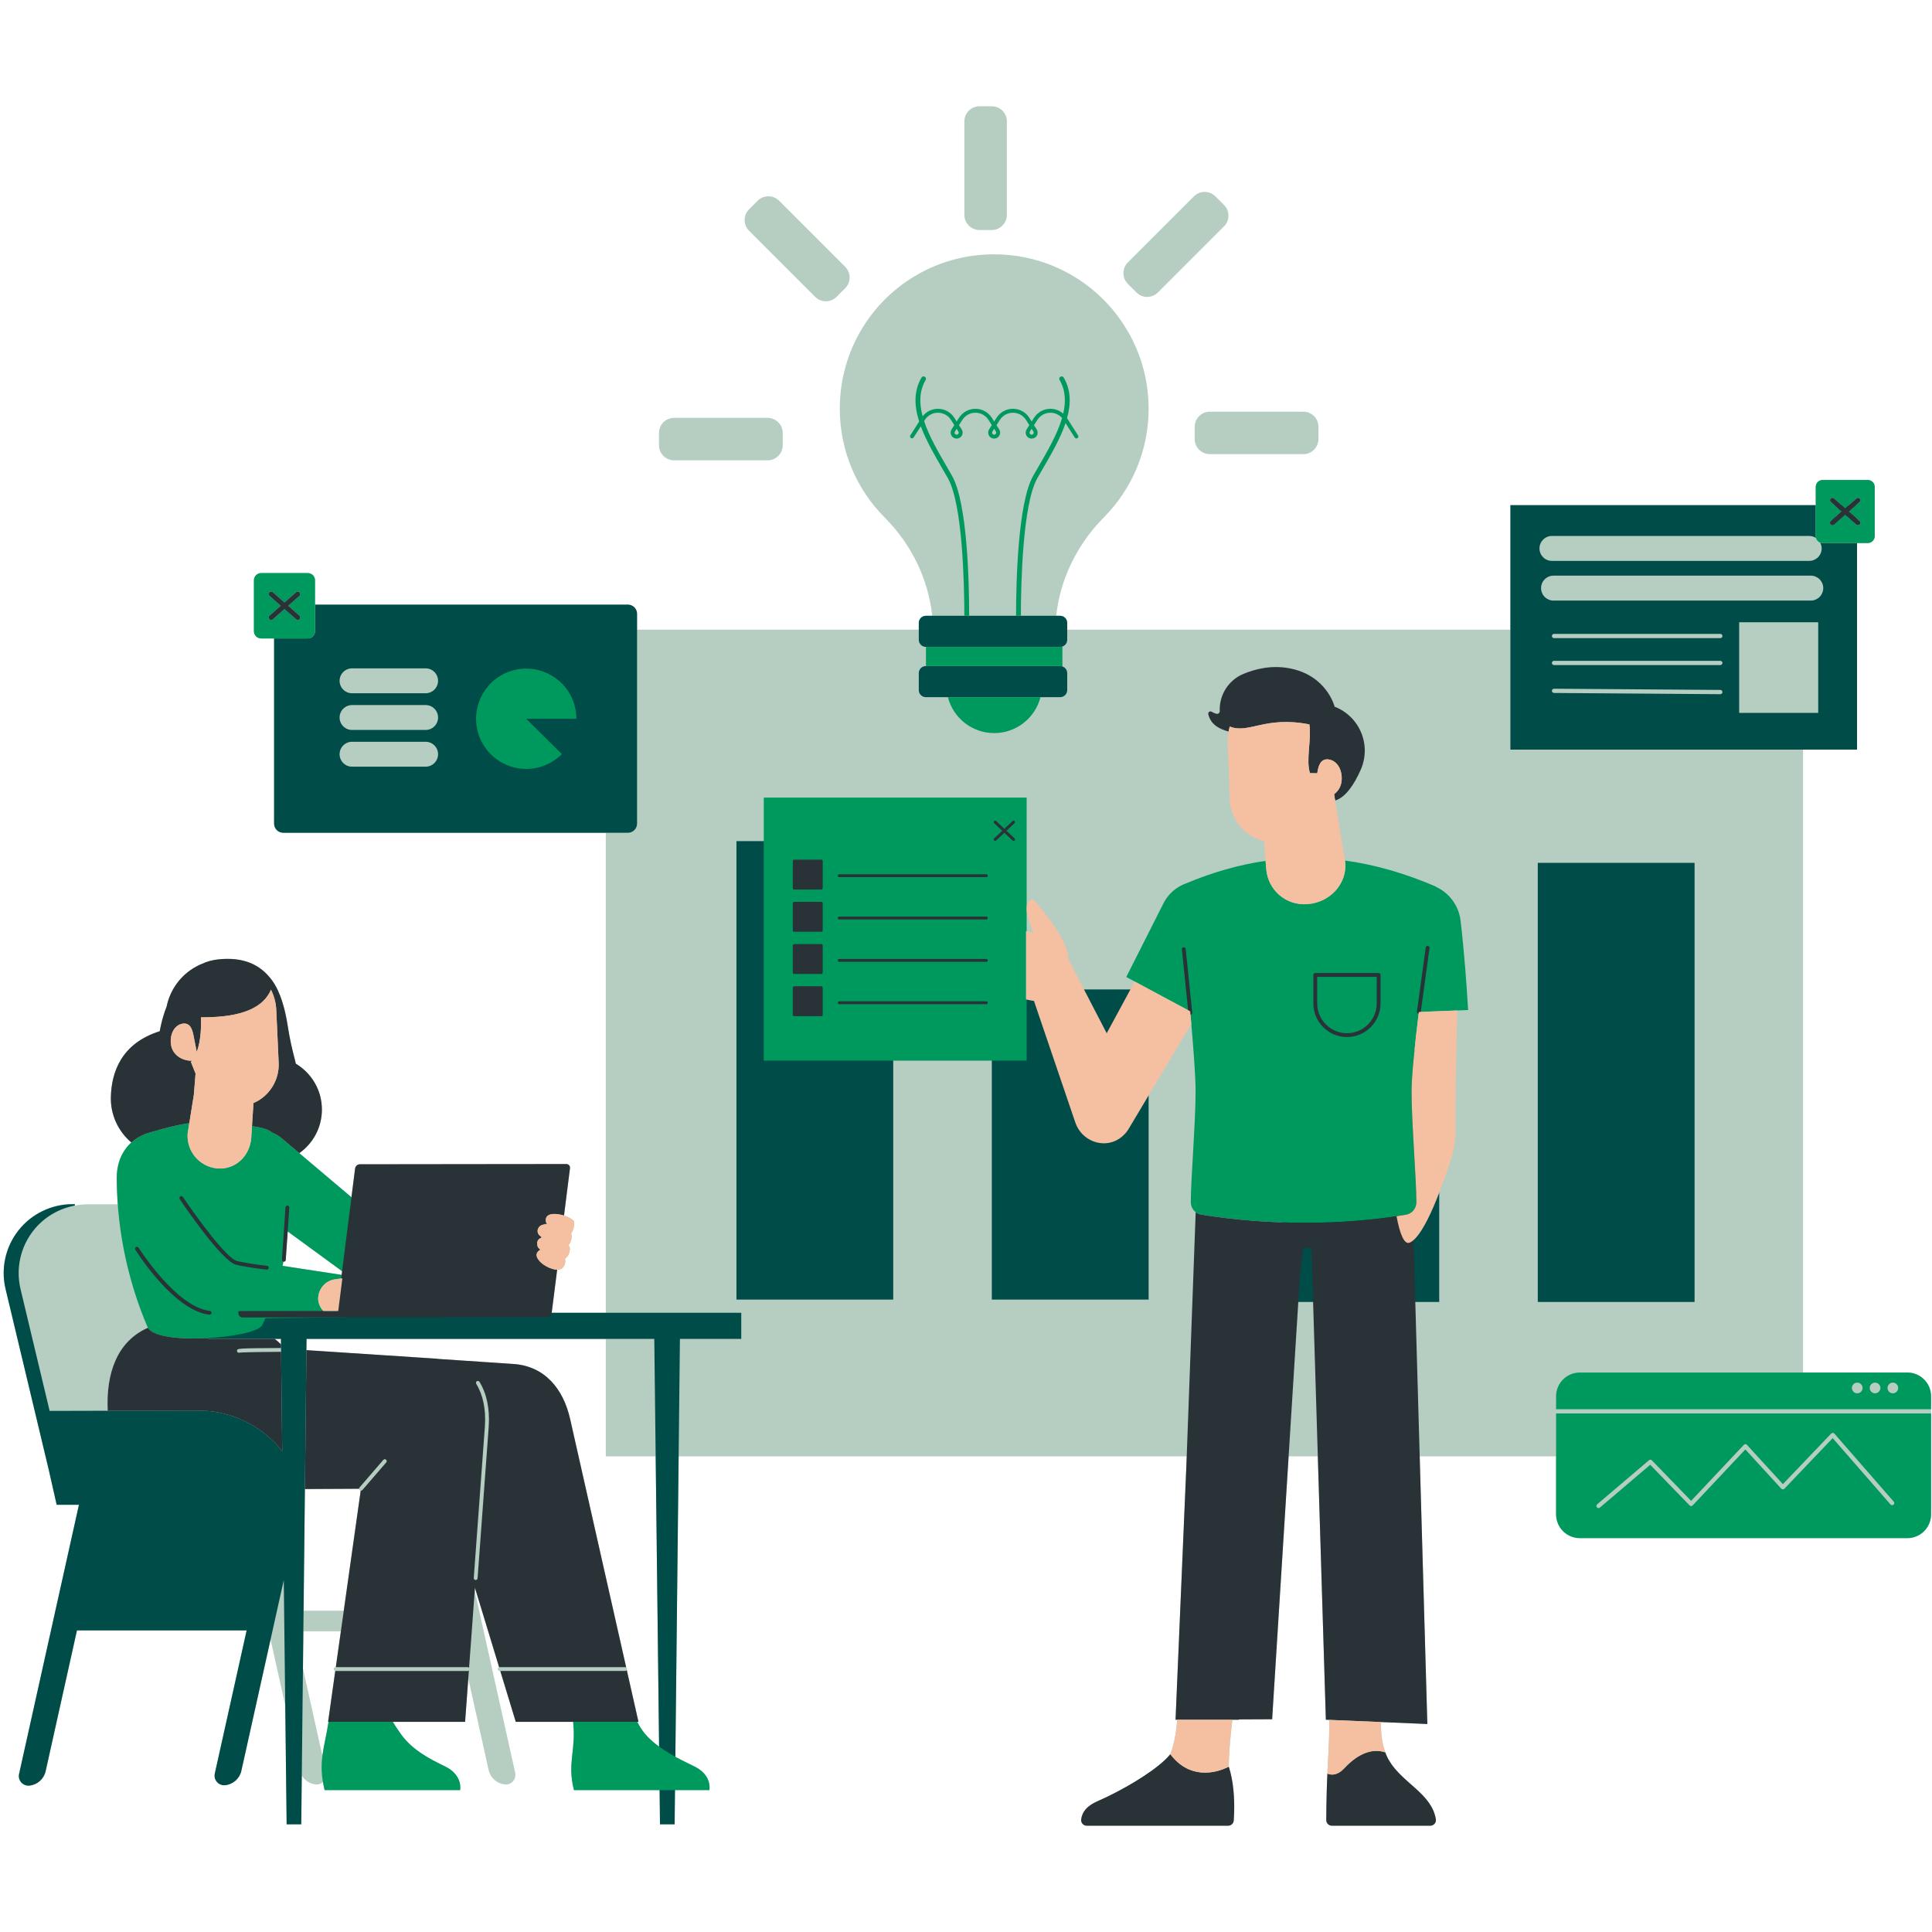
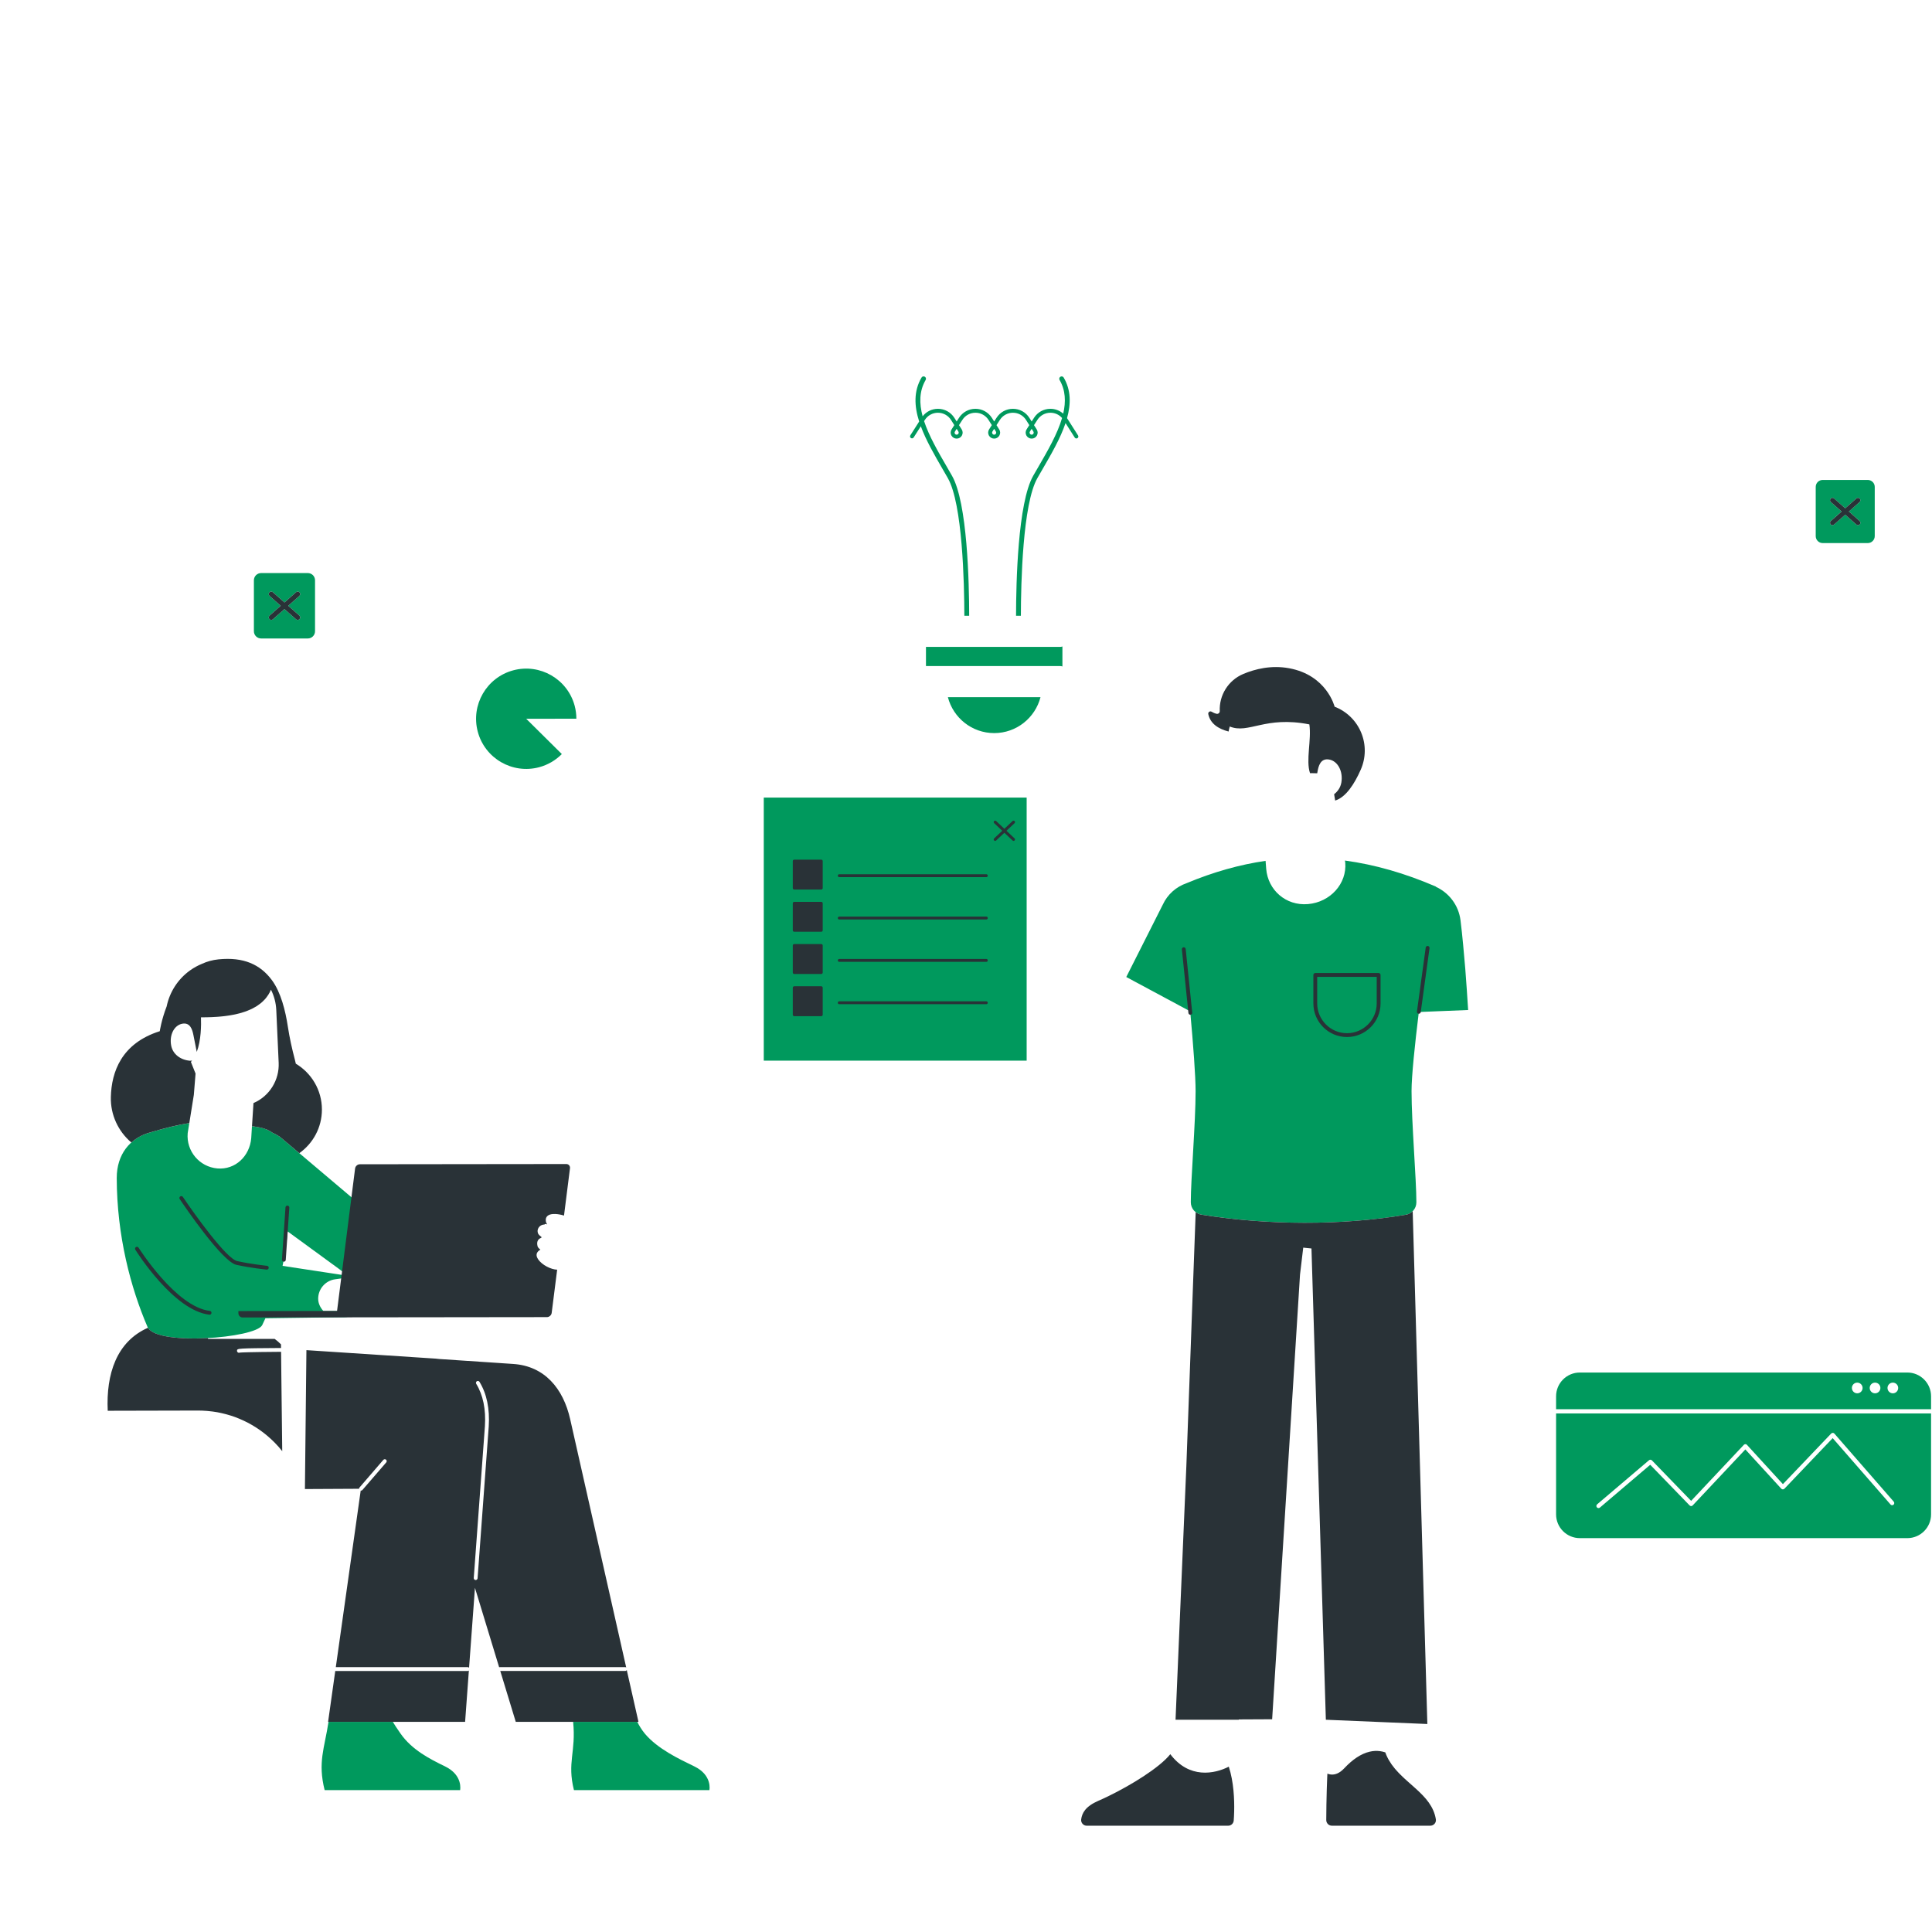
<svg xmlns="http://www.w3.org/2000/svg" width="500" zoomAndPan="magnify" viewBox="0 0 375 375" height="500" preserveAspectRatio="xMidYMid meet" version="1.0">
  <defs>
    <clipPath id="666d4c6105">
-       <path d="M 0 20.625 L 375 20.625 L 375 354.375 L 0 354.375 Z M 0 20.625 " clip-rule="nonzero" />
-     </clipPath>
+       </clipPath>
    <clipPath id="3c61dddf6e">
-       <path d="M 0 98 L 361 98 L 361 354.375 L 0 354.375 Z M 0 98 " clip-rule="nonzero" />
-     </clipPath>
+       </clipPath>
    <clipPath id="089c330328">
      <path d="M 20 96 L 362 96 L 362 354.375 L 20 354.375 Z M 20 96 " clip-rule="nonzero" />
    </clipPath>
  </defs>
  <g clip-path="url(#666d4c6105)">
-     <path fill="#b6cdc2" d="M 145.395 44.793 C 144.242 43.641 144.242 41.777 145.395 40.629 L 147.062 38.961 C 148.211 37.812 150.074 37.812 151.223 38.961 L 164.047 51.785 C 165.199 52.934 165.199 54.797 164.047 55.949 L 162.379 57.617 C 161.23 58.766 159.367 58.766 158.215 57.617 Z M 220.586 56.77 C 221.738 57.918 223.602 57.918 224.75 56.77 L 237.574 43.945 C 238.727 42.793 238.727 40.93 237.574 39.781 L 235.906 38.113 C 234.758 36.965 232.895 36.965 231.742 38.113 L 218.918 50.938 C 217.77 52.086 217.77 53.949 218.918 55.102 Z M 130.848 89.352 L 148.984 89.352 C 150.609 89.352 151.93 88.031 151.93 86.406 L 151.93 84.047 C 151.93 82.422 150.609 81.105 148.984 81.105 L 130.848 81.105 C 129.223 81.105 127.906 82.422 127.906 84.047 L 127.906 86.406 C 127.906 88.031 129.223 89.352 130.848 89.352 Z M 190.129 44.648 L 192.488 44.648 C 194.113 44.648 195.434 43.328 195.434 41.703 L 195.434 23.57 C 195.434 21.945 194.113 20.625 192.488 20.625 L 190.129 20.625 C 188.504 20.625 187.184 21.945 187.184 23.57 L 187.184 41.703 C 187.184 43.332 188.504 44.648 190.129 44.648 Z M 231.887 82.848 L 231.887 85.207 C 231.887 86.832 233.207 88.152 234.832 88.152 L 252.969 88.152 C 254.594 88.152 255.91 86.832 255.91 85.207 L 255.91 82.848 C 255.91 81.223 254.594 79.906 252.969 79.906 L 234.832 79.906 C 233.207 79.906 231.887 81.223 231.887 82.848 Z M 374.82 271.023 C 374.82 277.129 374.82 287.828 374.82 293.938 C 374.82 296.484 372.758 298.551 370.211 298.551 C 357.102 298.551 319.75 298.551 306.648 298.551 C 304.098 298.551 302.035 296.484 302.035 293.938 L 302.035 282.68 L 275.562 282.68 L 277.043 334.629 L 257.348 333.801 L 255.785 282.68 L 250.121 282.68 L 246.918 333.707 L 240.457 333.738 C 240.449 333.758 240.441 333.781 240.438 333.801 L 239.203 333.801 C 238.887 336.375 238.496 340.125 238.512 342.918 C 239.473 345.879 239.605 349.27 239.551 351.586 L 216.988 351.586 L 215.105 348.648 C 219.43 346.551 225.004 343.164 227.145 340.5 C 227.816 338.816 228.258 336.801 228.496 333.801 L 228.172 333.801 L 230.27 284.582 L 230.34 282.68 L 131.723 282.68 L 131.086 340.996 C 132.379 341.703 133.648 342.312 134.734 342.836 C 138.316 344.566 137.691 347.457 137.691 347.457 L 131.016 347.457 L 130.941 354.105 L 128.102 354.105 L 128.023 347.457 L 111.402 347.457 C 110.043 342.031 111.832 340.094 111.246 334.207 L 100.109 334.207 L 97.102 324.332 L 96.988 324.332 C 96.781 324.332 96.617 324.168 96.617 323.961 C 96.617 323.793 96.73 323.656 96.883 323.609 L 92.188 308.195 L 92.145 308.777 L 100 344.098 C 100.133 344.684 99.973 345.293 99.574 345.742 C 99.176 346.191 98.586 346.418 97.988 346.359 C 96.449 346.203 95.18 345.074 94.844 343.562 C 94.066 340.059 92.562 333.309 90.895 325.801 L 90.273 334.207 L 76.25 334.207 C 76.523 334.68 76.977 335.391 77.746 336.488 C 79.961 339.652 83.449 341.438 86.348 342.836 C 89.926 344.566 89.305 347.461 89.305 347.461 L 63.012 347.461 C 62.875 346.918 62.773 346.406 62.688 345.914 C 62.305 346.242 61.809 346.41 61.297 346.359 C 60.148 346.242 59.148 345.582 58.578 344.625 L 58.805 323.84 C 60.254 330.367 61.625 336.527 62.574 340.797 C 62.832 338.793 63.363 336.824 63.766 334.207 L 63.684 334.207 L 65.074 324.324 C 65.094 324.324 65.109 324.332 65.125 324.332 C 64.922 324.332 64.754 324.164 64.754 323.961 C 64.754 323.754 64.922 323.59 65.125 323.59 L 65.18 323.59 L 66.16 316.629 L 58.883 316.629 L 58.906 314.328 L 58.473 354.105 L 55.633 354.105 L 55.266 322.793 L 55.363 331.016 C 54.477 327.035 53.496 322.621 52.516 318.223 C 50.215 328.566 47.887 339.031 46.848 343.711 C 46.512 345.223 45.242 346.352 43.703 346.508 C 43.105 346.566 42.516 346.34 42.117 345.891 C 41.719 345.445 41.559 344.828 41.691 344.246 L 47.871 316.465 L 14.934 316.465 C 12.508 327.383 9.961 338.832 8.855 343.789 C 8.52 345.301 7.254 346.43 5.711 346.582 C 5.117 346.645 4.527 346.414 4.129 345.969 C 3.73 345.52 3.57 344.906 3.699 344.324 L 15.316 292.098 L 15.531 292.074 L 11 292.074 L 9.449 285.227 C 8.883 282.859 4.465 264.355 1.082 250.195 C 0.129 246.219 1.055 242.023 3.59 238.812 C 6.121 235.605 9.988 233.73 14.078 233.73 L 14.531 233.73 L 14.531 234 C 15.336 233.848 16.152 233.75 16.984 233.75 C 18.906 233.75 20.887 233.75 22.855 233.75 C 22.734 232.082 22.66 230.383 22.656 228.656 C 22.652 225.656 23.754 223.324 25.496 221.758 C 22.945 219.609 21.43 216.387 21.516 212.926 C 21.637 208.078 23.566 202.5 31.008 200.152 C 31.008 200.152 31.324 197.977 32.348 195.34 C 32.914 192.621 34.449 190.102 36.883 188.352 C 37.625 187.82 38.41 187.402 39.219 187.066 C 40.172 186.629 41.227 186.328 42.398 186.207 C 47.266 185.715 50.512 187.199 52.758 190.219 C 54.535 192.605 55.406 196.227 55.867 199.234 C 56.199 201.422 56.68 203.582 57.246 205.723 C 57.309 205.969 57.359 206.211 57.418 206.457 C 60.449 208.27 62.484 211.57 62.484 215.359 C 62.484 218.859 60.75 221.949 58.098 223.824 L 68.215 232.383 L 68.918 226.805 C 68.977 226.352 69.391 225.984 69.844 225.98 L 92.746 225.957 L 109.914 225.938 C 110.367 225.938 110.691 226.305 110.633 226.758 L 109.473 235.938 C 109.465 235.938 109.457 235.934 109.449 235.934 C 110.223 236.168 110.934 236.52 111.316 236.93 C 111.688 237.32 111.266 239.066 110.855 239.379 C 110.895 239.422 110.914 239.48 110.887 239.539 C 110.883 239.547 110.875 239.547 110.871 239.551 C 111.117 239.914 110.812 241.359 110.289 241.758 C 110.352 241.789 110.414 241.816 110.477 241.848 C 110.551 241.883 110.574 241.965 110.551 242.039 C 110.777 242.469 110.375 243.945 109.793 244.168 C 109.766 244.176 109.723 244.18 109.684 244.184 C 109.738 244.23 109.762 244.301 109.73 244.367 C 109.719 244.387 109.695 244.391 109.676 244.402 C 109.836 244.988 109.617 245.996 108.828 246.344 C 108.645 246.426 108.402 246.445 108.141 246.441 C 108.141 246.441 108.141 246.441 108.145 246.441 L 107.086 254.809 L 117.586 254.809 L 117.586 161.645 C 102.477 161.645 63.73 161.645 54.98 161.645 C 53.996 161.645 53.199 160.844 53.199 159.867 L 53.199 123.926 L 50.68 123.926 C 50.312 123.926 49.953 123.777 49.691 123.512 C 49.43 123.25 49.281 122.895 49.281 122.523 C 49.281 120.082 49.281 115.074 49.281 112.633 C 49.281 112.262 49.43 111.906 49.691 111.641 C 49.953 111.383 50.312 111.23 50.68 111.23 C 52.965 111.23 57.465 111.23 59.75 111.23 C 60.121 111.23 60.477 111.383 60.738 111.641 C 61.004 111.906 61.148 112.262 61.148 112.633 C 61.148 113.805 61.148 115.57 61.148 117.355 L 121.875 117.355 C 122.855 117.355 123.652 118.152 123.652 119.133 L 123.652 122.223 L 178.336 122.223 L 178.336 120.895 C 178.336 120.137 178.949 119.523 179.707 119.523 L 180.941 119.523 C 180.168 112.352 176.902 105.652 171.754 100.492 C 166.344 95.07 163.004 87.594 163.004 79.332 C 163.004 72.73 165.109 66.645 168.695 61.703 C 174.09 54.27 182.828 49.43 192.762 49.363 C 209.41 49.246 222.945 62.707 222.945 79.332 C 222.945 87.559 219.625 95.012 214.258 100.426 C 209.102 105.625 205.793 112.328 205.008 119.523 L 205.773 119.523 C 206.531 119.523 207.145 120.137 207.145 120.895 L 207.145 122.223 L 293.168 122.223 L 293.168 98.051 L 352.43 98.051 C 352.43 96.691 352.43 95.418 352.43 94.508 C 352.43 94.152 352.57 93.809 352.824 93.551 C 353.078 93.301 353.422 93.156 353.781 93.156 C 355.984 93.156 360.328 93.156 362.535 93.156 C 362.891 93.156 363.234 93.301 363.492 93.551 C 363.746 93.809 363.887 94.152 363.887 94.508 C 363.887 96.867 363.887 101.699 363.887 104.059 C 363.887 104.414 363.746 104.758 363.492 105.012 C 363.234 105.27 362.891 105.41 362.535 105.41 L 360.449 105.41 L 360.449 145.496 L 349.973 145.496 L 349.973 266.406 C 358.277 266.406 365.688 266.406 370.211 266.406 C 372.758 266.406 374.82 268.473 374.82 271.023 Z M 352.484 104.426 Z M 353.289 105.316 Z M 353.508 105.875 C 353.504 105.855 353.496 105.836 353.492 105.82 C 353.496 105.836 353.504 105.855 353.508 105.875 Z M 353.781 105.41 C 353.695 105.41 353.613 105.402 353.527 105.387 C 353.609 105.402 353.695 105.41 353.781 105.41 Z M 352.156 104.246 C 352.27 104.297 352.379 104.355 352.48 104.422 C 352.379 104.355 352.27 104.297 352.156 104.246 Z M 351.164 104.027 C 351.312 104.027 351.453 104.047 351.594 104.07 C 351.457 104.047 351.312 104.027 351.164 104.027 Z M 351.738 104.105 C 351.828 104.125 351.918 104.152 352.004 104.188 C 351.918 104.152 351.828 104.125 351.738 104.105 Z M 206.883 129.852 C 206.883 129.848 206.879 129.844 206.875 129.844 C 206.879 129.848 206.883 129.852 206.883 129.852 Z M 207.082 130.262 C 207.074 130.238 207.07 130.215 207.062 130.191 C 207.066 130.215 207.074 130.238 207.082 130.262 Z M 206.883 124.992 C 206.883 124.996 206.879 125 206.875 125.004 C 206.879 125 206.883 124.996 206.883 124.992 Z M 207.082 124.582 C 207.074 124.605 207.07 124.629 207.062 124.652 C 207.07 124.629 207.074 124.605 207.082 124.582 Z M 206.008 129.305 C 205.934 129.289 205.855 129.281 205.773 129.281 C 205.855 129.281 205.93 129.293 206.008 129.305 Z M 205.773 125.562 C 205.855 125.562 205.934 125.555 206.008 125.539 C 205.93 125.555 205.855 125.562 205.773 125.562 Z M 54.559 262.387 C 49.055 262.43 47.277 262.492 46.715 262.527 C 47.281 262.488 49.055 262.43 54.559 262.387 L 54.609 267.043 L 54.781 281.672 Z M 62.766 254.461 L 65.652 254.457 L 66.453 248.117 L 66.219 248.148 L 65.422 254.457 L 62.766 254.461 C 62.559 254.234 62.391 253.988 62.242 253.73 C 62.391 253.988 62.559 254.234 62.766 254.461 Z M 46.375 261.84 C 46.371 261.84 46.371 261.84 46.367 261.84 C 46.371 261.84 46.371 261.84 46.375 261.84 Z M 46.156 261.906 C 46.156 261.906 46.152 261.906 46.152 261.906 C 46.152 261.906 46.152 261.906 46.156 261.906 Z M 46.215 261.883 C 46.211 261.883 46.211 261.883 46.211 261.883 C 46.211 261.883 46.211 261.883 46.215 261.883 Z M 46.281 261.859 C 46.281 261.859 46.285 261.859 46.285 261.859 C 46.285 261.859 46.281 261.859 46.281 261.859 Z M 46.48 261.82 C 46.477 261.82 46.473 261.82 46.465 261.824 C 46.473 261.82 46.477 261.82 46.48 261.82 Z M 54.547 261.645 L 54.527 259.875 L 53.309 259.875 C 53.754 260.203 54.164 260.555 54.539 260.93 Z M 51.746 261.664 C 51.742 261.664 51.738 261.664 51.734 261.664 C 51.738 261.664 51.742 261.664 51.746 261.664 Z M 50.062 261.684 C 50.082 261.684 50.102 261.684 50.121 261.684 C 50.102 261.684 50.082 261.684 50.062 261.684 Z M 49.547 261.688 C 49.594 261.688 49.641 261.688 49.691 261.688 C 49.641 261.688 49.594 261.688 49.547 261.688 Z M 49.141 261.695 C 49.176 261.695 49.207 261.695 49.242 261.695 C 49.207 261.695 49.176 261.695 49.141 261.695 Z M 48.836 261.703 C 48.809 261.703 48.781 261.703 48.75 261.703 C 48.781 261.703 48.809 261.703 48.836 261.703 Z M 48.387 261.711 C 48.418 261.711 48.445 261.711 48.477 261.707 C 48.445 261.711 48.418 261.711 48.387 261.711 Z M 48.066 261.719 C 48.09 261.719 48.117 261.719 48.145 261.719 C 48.117 261.719 48.09 261.719 48.066 261.719 Z M 47.781 261.73 C 47.801 261.727 47.816 261.727 47.836 261.727 C 47.816 261.727 47.801 261.727 47.781 261.73 Z M 47.516 261.738 C 47.535 261.738 47.551 261.738 47.566 261.738 C 47.551 261.738 47.535 261.738 47.516 261.738 Z M 47.277 261.75 C 47.293 261.75 47.309 261.75 47.324 261.746 C 47.309 261.75 47.293 261.75 47.277 261.75 Z M 47.07 261.762 C 47.082 261.762 47.098 261.762 47.109 261.762 C 47.094 261.762 47.082 261.762 47.07 261.762 Z M 46.887 261.773 C 46.898 261.773 46.906 261.773 46.918 261.773 C 46.906 261.773 46.898 261.773 46.887 261.773 Z M 46.727 261.789 C 46.734 261.789 46.742 261.789 46.75 261.789 C 46.742 261.789 46.734 261.789 46.727 261.789 Z M 46.586 261.805 C 46.594 261.805 46.598 261.805 46.605 261.805 C 46.598 261.805 46.594 261.805 46.586 261.805 Z M 45.637 275.055 C 45.641 275.055 45.645 275.059 45.652 275.062 C 45.652 275.062 45.652 275.062 45.652 275.059 C 45.645 275.059 45.641 275.055 45.637 275.055 Z M 47.332 275.766 C 47.332 275.766 47.328 275.766 47.328 275.766 C 47.297 275.75 47.258 275.734 47.223 275.719 C 47.262 275.734 47.297 275.75 47.332 275.766 Z M 50.355 277.516 C 50.34 277.504 50.324 277.496 50.312 277.484 C 50.312 277.484 50.309 277.484 50.309 277.484 C 50.324 277.496 50.34 277.504 50.355 277.516 Z M 51.75 278.574 C 51.746 278.574 51.746 278.574 51.746 278.574 C 51.746 278.574 51.746 278.574 51.75 278.574 Z M 53.355 280.055 C 53.352 280.047 53.344 280.043 53.34 280.039 C 53.344 280.043 53.352 280.047 53.355 280.055 Z M 46.664 262.531 C 46.645 262.531 46.625 262.531 46.613 262.535 C 46.625 262.531 46.645 262.531 46.664 262.531 Z M 105.074 240.152 C 105.082 240.129 105.098 240.117 105.113 240.098 C 105.098 240.117 105.082 240.129 105.074 240.152 Z M 104.98 245.023 C 105.078 245.113 105.18 245.203 105.289 245.289 C 105.18 245.203 105.078 245.113 104.98 245.023 Z M 104.82 244.875 C 104.68 244.727 104.551 244.578 104.441 244.418 C 104.551 244.578 104.68 244.727 104.82 244.875 Z M 106.277 245.91 C 106.215 245.879 106.152 245.852 106.09 245.816 C 106.152 245.852 106.215 245.879 106.277 245.91 Z M 105.797 245.645 C 105.699 245.582 105.605 245.523 105.512 245.457 C 105.605 245.52 105.699 245.582 105.797 245.645 Z M 108.715 235.75 C 108.629 235.734 108.543 235.719 108.457 235.707 C 108.543 235.719 108.629 235.734 108.715 235.75 Z M 107.656 235.637 C 107.793 235.637 107.93 235.645 108.074 235.66 C 107.93 235.645 107.793 235.637 107.656 235.637 Z M 105.938 236.676 C 105.965 236.379 106.109 236.082 106.465 235.871 C 106.582 235.801 106.734 235.75 106.891 235.711 C 106.734 235.75 106.582 235.801 106.465 235.871 C 106.109 236.082 105.965 236.379 105.938 236.676 Z M 106.984 235.688 C 107.137 235.66 107.301 235.645 107.477 235.637 C 107.301 235.641 107.137 235.66 106.984 235.688 Z M 104.352 238.832 C 104.367 238.664 104.422 238.512 104.496 238.375 C 104.742 237.93 105.203 237.68 105.691 237.68 C 105.711 237.605 105.785 237.555 105.867 237.57 C 105.871 237.57 105.996 237.598 106.211 237.652 C 106 237.598 105.871 237.57 105.867 237.57 C 105.785 237.555 105.711 237.605 105.691 237.68 C 105.203 237.68 104.742 237.934 104.496 238.375 C 104.422 238.512 104.367 238.664 104.352 238.832 Z M 104.27 241.484 C 104.211 240.652 104.746 240.355 105.094 240.25 C 104.746 240.355 104.211 240.652 104.27 241.484 Z M 104.156 243.738 C 104.074 243.141 104.523 242.773 104.836 242.598 C 104.848 242.578 104.859 242.555 104.879 242.543 C 104.859 242.555 104.848 242.578 104.836 242.598 C 104.523 242.773 104.074 243.141 104.156 243.738 Z M 65.93 246.395 L 55.844 239.027 L 55.465 244.547 C 55.453 244.746 55.289 244.895 55.094 244.895 C 55.086 244.895 55.078 244.895 55.07 244.895 C 55.047 244.891 55.031 244.883 55.008 244.875 C 54.953 245.152 54.906 245.426 54.848 245.703 L 66.309 247.445 L 66.398 246.738 C 66.387 246.73 66.371 246.723 66.359 246.715 Z M 27.051 220.648 C 27.062 220.645 27.074 220.641 27.082 220.633 C 27.074 220.641 27.062 220.645 27.051 220.648 Z M 27.832 220.27 C 27.895 220.242 27.957 220.215 28.02 220.191 C 27.957 220.215 27.895 220.242 27.832 220.27 Z M 13.391 234.266 C 13.371 234.273 13.348 234.281 13.324 234.285 C 13.348 234.281 13.371 234.273 13.391 234.266 Z M 10.305 235.562 C 10.223 235.609 10.137 235.652 10.055 235.703 C 10.137 235.652 10.223 235.613 10.305 235.562 Z M 8.891 236.5 C 9.066 236.367 9.25 236.242 9.43 236.117 C 9.246 236.242 9.07 236.367 8.891 236.5 Z M 7.77 237.461 C 7.973 237.266 8.184 237.074 8.398 236.895 C 8.184 237.074 7.973 237.266 7.77 237.461 Z M 6.496 238.84 C 6.781 238.473 7.09 238.133 7.41 237.805 C 7.09 238.133 6.781 238.473 6.496 238.84 Z M 6.285 259.84 C 6.387 260.266 6.488 260.691 6.59 261.117 C 6.488 260.691 6.387 260.266 6.285 259.84 Z M 3.988 250.219 C 4.418 252.023 4.867 253.898 5.32 255.801 C 4.867 253.898 4.418 252.023 3.988 250.219 Z M 5.426 256.246 C 5.625 257.074 5.824 257.914 6.023 258.75 C 5.824 257.91 5.625 257.074 5.426 256.246 Z M 55.082 307.105 L 55.078 306.715 C 54.762 308.137 54.434 309.617 54.098 311.129 C 54.418 309.684 54.734 308.266 55.035 306.902 C 55.051 306.969 55.066 307.039 55.082 307.105 Z M 53.664 313.07 C 53.664 313.07 53.664 313.074 53.664 313.074 C 53.664 313.074 53.664 313.07 53.664 313.07 Z M 66.723 312.641 L 70.012 289.32 C 70.027 289.32 70.043 289.336 70.062 289.336 C 69.977 289.336 69.887 289.309 69.82 289.246 C 69.734 289.176 69.695 289.07 69.695 288.965 L 59.184 289.023 L 59.199 287.688 L 59.461 263.5 L 59.461 263.406 L 59.465 263.332 L 58.926 312.641 Z M 69.781 288.723 C 69.75 288.758 69.727 288.797 69.715 288.84 C 69.727 288.797 69.75 288.758 69.781 288.723 Z M 121.523 324.285 C 121.527 324.281 121.531 324.277 121.539 324.273 C 121.531 324.277 121.527 324.281 121.523 324.285 Z M 127.926 339 L 126.996 259.875 L 127.266 282.68 L 117.586 282.68 L 117.586 259.875 L 59.5 259.875 L 59.477 262.062 L 84.551 263.707 C 84.789 263.723 85.016 263.754 85.246 263.781 L 99.598 264.742 C 105.688 265.137 109.324 269.496 110.668 275.449 L 121.547 323.652 C 121.648 323.719 121.723 323.832 121.723 323.961 C 121.723 324.035 121.695 324.098 121.66 324.156 L 123.926 334.207 L 123.695 334.207 C 124.008 334.836 124.496 335.691 125.156 336.488 C 125.938 337.422 126.898 338.246 127.926 339 Z M 340.004 282.68 L 345.746 288.953 Z M 278.699 353.121 C 278.809 353.777 278.289 354.371 277.621 354.371 L 258.512 354.371 C 257.91 354.371 257.422 353.879 257.426 353.273 C 257.434 351.145 257.469 349.324 257.516 347.699 C 257.516 347.633 257.52 347.57 257.52 347.504 C 257.527 347.273 257.535 347.047 257.543 346.828 C 257.547 346.719 257.551 346.613 257.555 346.504 C 257.559 346.32 257.566 346.137 257.574 345.957 C 257.578 345.785 257.586 345.621 257.594 345.457 C 257.598 345.344 257.602 345.23 257.605 345.125 C 257.617 344.832 257.633 344.547 257.645 344.266 C 257.812 340.543 258.02 337.871 258.02 334.375 C 258.02 334.188 258.027 334.012 258.031 333.828 L 268.051 334.25 C 268.012 336.223 268.168 338.188 268.887 340.137 C 268.938 340.277 268.984 340.418 269.043 340.559 C 269.043 340.562 269.047 340.566 269.051 340.57 C 269.188 340.91 269.348 341.23 269.523 341.543 C 269.586 341.656 269.656 341.758 269.723 341.867 C 269.844 342.066 269.965 342.266 270.102 342.457 C 270.188 342.578 270.281 342.695 270.371 342.816 C 270.496 342.98 270.621 343.148 270.758 343.309 C 270.859 343.43 270.969 343.551 271.078 343.672 C 271.211 343.816 271.34 343.965 271.477 344.105 C 271.598 344.23 271.719 344.352 271.84 344.473 C 271.973 344.605 272.105 344.738 272.246 344.867 C 272.379 344.996 272.516 345.121 272.652 345.246 C 272.777 345.363 272.906 345.48 273.035 345.598 C 273.59 346.098 274.152 346.586 274.699 347.078 C 274.766 347.137 274.832 347.195 274.895 347.254 C 276.707 348.906 278.297 350.645 278.699 353.121 Z M 258.652 344.441 C 258.594 344.445 258.535 344.441 258.477 344.441 C 258.535 344.441 258.594 344.445 258.652 344.441 Z M 260.922 343.223 C 261.105 343.027 261.285 342.844 261.469 342.668 C 261.285 342.844 261.105 343.027 260.922 343.223 C 260.781 343.375 260.641 343.504 260.5 343.625 C 260.641 343.504 260.781 343.375 260.922 343.223 Z M 259.027 344.395 C 258.961 344.41 258.891 344.422 258.824 344.43 C 258.891 344.422 258.961 344.41 259.027 344.395 Z M 259.547 344.238 C 259.426 344.293 259.305 344.332 259.184 344.363 C 259.305 344.332 259.422 344.293 259.547 344.238 Z M 259.945 344.031 C 259.844 344.094 259.742 344.148 259.641 344.191 C 259.742 344.148 259.844 344.094 259.945 344.031 Z M 260.371 343.73 C 260.273 343.809 260.18 343.879 260.082 343.941 C 260.18 343.879 260.273 343.809 260.371 343.73 Z M 268.379 339.996 C 267.34 339.75 266.297 339.828 265.266 340.172 C 265.457 340.109 265.648 340.051 265.844 340.004 C 266.184 339.926 266.523 339.879 266.863 339.859 C 267.367 339.832 267.875 339.879 268.379 339.996 Z M 262.023 342.152 C 261.898 342.266 261.77 342.383 261.641 342.504 C 261.766 342.383 261.895 342.266 262.023 342.152 Z M 262.609 341.664 C 262.477 341.77 262.348 341.871 262.219 341.984 C 262.348 341.871 262.48 341.77 262.609 341.664 Z M 263.914 340.781 C 263.535 340.996 263.156 341.246 262.785 341.527 C 263.156 341.246 263.531 340.996 263.914 340.781 Z M 264.086 340.691 C 264.219 340.617 264.355 340.551 264.488 340.488 C 264.355 340.551 264.219 340.617 264.086 340.691 Z M 265.094 340.234 C 264.957 340.285 264.82 340.34 264.684 340.398 C 264.82 340.34 264.957 340.285 265.094 340.234 Z M 215.109 348.648 C 214.449 348.969 213.82 349.262 213.234 349.512 C 210.672 350.625 210.023 351.906 209.855 353.141 C 209.77 353.793 210.281 354.371 210.938 354.371 L 238.383 354.371 C 238.953 354.371 239.426 353.934 239.465 353.367 C 239.5 352.902 239.535 352.293 239.551 351.586 L 216.988 351.586 Z M 215.109 348.648 " fill-opacity="1" fill-rule="nonzero" />
-   </g>
+     </g>
  <g clip-path="url(#3c61dddf6e)">
    <path fill="#004c48" d="M 279.352 252.711 L 248.918 252.711 L 248.918 203.77 L 279.352 203.77 Z M 173.375 163.258 L 142.945 163.258 L 142.945 252.25 L 173.375 252.25 Z M 222.945 192.051 L 192.512 192.051 L 192.512 252.25 L 222.945 252.25 Z M 328.918 167.484 L 298.484 167.484 L 298.484 252.711 L 328.918 252.711 Z M 207.145 133.953 L 207.145 130.652 C 207.145 129.895 206.531 129.281 205.773 129.281 L 179.707 129.281 C 178.949 129.281 178.336 129.895 178.336 130.652 L 178.336 133.953 C 178.336 134.707 178.949 135.32 179.707 135.32 L 205.773 135.32 C 206.531 135.32 207.145 134.707 207.145 133.953 Z M 207.145 124.191 L 207.145 120.895 C 207.145 120.137 206.531 119.523 205.773 119.523 L 179.707 119.523 C 178.949 119.523 178.336 120.137 178.336 120.895 L 178.336 124.191 C 178.336 124.949 178.949 125.562 179.707 125.562 L 205.773 125.562 C 206.531 125.562 207.145 124.949 207.145 124.191 Z M 121.875 117.355 L 61.148 117.355 C 61.148 119.289 61.148 121.254 61.148 122.523 C 61.148 122.895 61.004 123.25 60.742 123.512 C 60.477 123.777 60.121 123.922 59.75 123.922 L 53.199 123.922 L 53.199 159.863 C 53.199 160.844 53.996 161.641 54.98 161.641 C 64.766 161.641 112.086 161.641 121.875 161.641 C 122.855 161.641 123.652 160.844 123.652 159.863 L 123.652 119.133 C 123.652 118.152 122.855 117.355 121.875 117.355 Z M 84.32 148.102 C 83.867 148.559 83.25 148.812 82.609 148.812 C 78.938 148.812 71.996 148.812 68.328 148.812 C 67.691 148.812 67.074 148.559 66.621 148.102 C 66.168 147.648 65.914 147.035 65.914 146.395 C 65.914 145.754 66.168 145.137 66.621 144.688 C 67.074 144.23 67.691 143.977 68.328 143.977 C 71.996 143.977 78.938 143.977 82.609 143.977 C 83.25 143.977 83.867 144.23 84.32 144.688 C 84.773 145.137 85.027 145.754 85.027 146.395 C 85.027 147.035 84.773 147.648 84.32 148.102 Z M 84.32 140.977 C 83.867 141.434 83.25 141.684 82.609 141.684 C 78.938 141.684 71.996 141.684 68.328 141.684 C 67.691 141.684 67.074 141.434 66.621 140.977 C 66.168 140.523 65.914 139.91 65.914 139.27 C 65.914 138.629 66.168 138.016 66.621 137.562 C 67.074 137.105 67.691 136.852 68.328 136.852 L 82.609 136.852 C 83.25 136.852 83.867 137.105 84.32 137.562 C 84.773 138.012 85.027 138.629 85.027 139.27 C 85.027 139.91 84.773 140.523 84.32 140.977 Z M 84.32 133.852 C 83.867 134.309 83.25 134.562 82.609 134.562 C 78.938 134.562 71.996 134.562 68.328 134.562 C 67.691 134.562 67.074 134.309 66.621 133.852 C 66.168 133.398 65.914 132.789 65.914 132.145 C 65.914 131.504 66.168 130.891 66.621 130.438 C 67.074 129.98 67.691 129.727 68.328 129.727 L 82.609 129.727 C 83.25 129.727 83.867 129.98 84.32 130.438 C 84.773 130.891 85.027 131.504 85.027 132.145 C 85.027 132.789 84.773 133.398 84.32 133.852 Z M 355.676 101.938 C 355.789 101.938 355.898 101.895 355.984 101.82 L 358.156 99.906 L 360.328 101.82 C 360.363 101.852 360.406 101.875 360.449 101.895 L 360.449 100.684 L 358.863 99.281 L 360.262 98.047 L 358.852 98.047 L 358.156 98.66 L 357.461 98.047 L 356.051 98.047 L 357.449 99.281 L 355.363 101.121 C 355.273 101.203 355.215 101.316 355.211 101.441 C 355.199 101.566 355.242 101.688 355.324 101.781 C 355.414 101.883 355.543 101.938 355.676 101.938 Z M 353.781 105.41 C 353.609 105.41 353.445 105.375 353.289 105.316 C 353.473 105.656 353.586 106.039 353.586 106.449 C 353.586 107.789 352.5 108.871 351.164 108.871 L 301.234 108.871 C 299.895 108.871 298.812 107.789 298.812 106.449 C 298.812 105.113 299.895 104.027 301.234 104.027 C 310.289 104.027 342.109 104.027 351.164 104.027 C 351.652 104.027 352.105 104.176 352.484 104.426 C 352.449 104.305 352.43 104.184 352.43 104.059 C 352.43 102.605 352.43 100.219 352.43 98.051 L 293.168 98.051 L 293.168 145.496 L 360.449 145.496 L 360.449 105.41 Z M 333.906 134.742 L 301.633 134.504 C 301.406 134.504 301.223 134.316 301.223 134.09 C 301.227 133.859 301.41 133.676 301.641 133.68 L 333.914 133.914 C 334.145 133.918 334.324 134.102 334.324 134.332 C 334.32 134.559 334.137 134.742 333.906 134.742 Z M 333.91 129.09 L 301.637 129.09 C 301.406 129.09 301.223 128.906 301.223 128.676 C 301.223 128.449 301.406 128.266 301.637 128.266 L 333.91 128.266 C 334.141 128.266 334.324 128.449 334.324 128.676 C 334.324 128.906 334.141 129.09 333.91 129.09 Z M 333.91 123.863 L 301.637 123.863 C 301.406 123.863 301.223 123.68 301.223 123.453 C 301.223 123.223 301.406 123.039 301.637 123.039 L 333.91 123.039 C 334.141 123.039 334.324 123.223 334.324 123.453 C 334.324 123.68 334.141 123.863 333.91 123.863 Z M 352.914 138.371 L 337.57 138.371 L 337.57 120.777 L 352.914 120.777 Z M 351.469 116.574 L 301.539 116.574 C 300.203 116.574 299.121 115.492 299.121 114.152 C 299.121 112.816 300.203 111.73 301.539 111.73 C 310.598 111.73 342.414 111.73 351.469 111.73 C 352.809 111.73 353.891 112.816 353.891 114.152 C 353.891 115.492 352.809 116.574 351.469 116.574 Z M 40.371 254.812 L 40.371 259.875 L 54.527 259.875 L 54.781 281.668 C 50.945 276.828 45.016 273.77 38.441 273.785 C 27.637 273.812 15.078 273.84 9.633 273.855 C 7.969 266.883 5.824 257.914 3.988 250.219 C 3.035 246.242 3.961 242.047 6.496 238.836 C 8.512 236.281 11.383 234.59 14.531 234 L 14.531 233.73 L 14.078 233.73 C 9.988 233.73 6.121 235.605 3.59 238.816 C 1.055 242.023 0.129 246.223 1.082 250.199 C 4.465 264.355 8.883 282.859 9.449 285.227 L 11 292.078 L 15.531 292.078 L 15.316 292.098 L 3.703 344.324 C 3.57 344.91 3.73 345.52 4.129 345.969 C 4.527 346.418 5.117 346.645 5.711 346.586 C 7.254 346.43 8.523 345.301 8.859 343.789 C 9.961 338.832 12.508 327.383 14.938 316.465 L 47.871 316.465 L 41.691 344.246 C 41.562 344.832 41.719 345.445 42.121 345.891 C 42.52 346.34 43.105 346.57 43.703 346.508 C 45.242 346.352 46.512 345.227 46.848 343.711 C 48.289 337.238 52.191 319.691 55.078 306.715 L 55.637 354.105 L 58.473 354.105 L 59.5 259.875 L 126.996 259.875 L 128.105 354.105 L 130.945 354.105 L 131.973 259.875 L 143.879 259.875 L 143.879 254.812 Z M 40.371 254.812 " fill-opacity="1" fill-rule="evenodd" />
  </g>
  <path fill="#00995d" d="M 205.773 125.562 C 205.93 125.562 206.078 125.531 206.215 125.484 L 206.215 129.359 C 206.078 129.312 205.93 129.281 205.773 129.281 L 179.73 129.281 L 179.73 125.562 Z M 207.113 81.16 C 207.879 78.398 207.895 75.734 206.465 73.289 C 206.336 73.066 206.051 72.992 205.832 73.121 C 205.609 73.25 205.535 73.535 205.664 73.754 C 206.828 75.754 206.906 77.965 206.371 80.285 C 205.691 79.691 204.82 79.348 203.887 79.348 C 202.594 79.348 201.406 80 200.707 81.09 L 200.246 81.809 L 199.797 81.102 C 199.102 80.004 197.91 79.348 196.609 79.348 C 195.316 79.348 194.125 80 193.43 81.09 L 192.969 81.809 L 192.52 81.102 C 191.82 80.004 190.629 79.348 189.328 79.348 C 188.035 79.348 186.848 80 186.148 81.086 L 185.688 81.809 L 185.238 81.098 C 184.543 80.004 183.352 79.348 182.051 79.348 C 180.879 79.348 179.797 79.887 179.082 80.801 C 178.406 78.293 178.414 75.898 179.668 73.754 C 179.797 73.531 179.723 73.246 179.5 73.117 C 179.281 72.988 178.996 73.062 178.867 73.285 C 177.324 75.926 177.453 78.82 178.41 81.816 L 176.699 84.496 C 176.586 84.676 176.637 84.91 176.816 85.023 C 176.992 85.141 177.23 85.086 177.344 84.906 L 178.73 82.738 C 179.75 85.5 181.391 88.336 183.012 91.133 C 183.336 91.691 183.656 92.246 183.973 92.801 C 186.828 97.797 187.168 113.18 187.18 119.52 L 188.117 119.52 C 188.109 113.105 187.781 97.59 184.781 92.34 C 184.465 91.781 184.141 91.227 183.816 90.664 C 182.082 87.68 180.324 84.641 179.363 81.738 L 179.516 81.504 C 180.07 80.633 181.02 80.113 182.051 80.113 C 183.086 80.113 184.035 80.633 184.594 81.508 L 185.23 82.516 L 184.703 83.344 C 184.473 83.703 184.457 84.16 184.668 84.539 C 184.879 84.914 185.273 85.141 185.703 85.133 C 186.133 85.125 186.508 84.898 186.711 84.523 C 186.91 84.145 186.895 83.707 186.668 83.348 L 186.141 82.52 L 186.797 81.496 C 187.352 80.629 188.297 80.113 189.332 80.113 C 190.367 80.113 191.316 80.633 191.871 81.508 L 192.512 82.516 L 191.984 83.34 C 191.754 83.703 191.738 84.16 191.949 84.535 C 192.16 84.914 192.559 85.141 192.984 85.133 C 193.41 85.125 193.789 84.898 193.988 84.52 C 194.191 84.145 194.176 83.707 193.945 83.348 L 193.422 82.52 L 194.074 81.504 C 194.629 80.633 195.578 80.113 196.609 80.113 C 197.645 80.113 198.594 80.633 199.152 81.508 L 199.789 82.516 L 199.262 83.344 C 199.031 83.703 199.016 84.16 199.227 84.539 C 199.434 84.906 199.82 85.133 200.242 85.133 C 200.25 85.133 200.258 85.133 200.262 85.133 C 200.691 85.125 201.066 84.898 201.27 84.523 C 201.469 84.145 201.453 83.707 201.227 83.348 L 200.699 82.52 L 201.355 81.5 C 201.91 80.629 202.855 80.113 203.891 80.113 C 204.77 80.113 205.582 80.488 206.148 81.137 C 205.25 84.219 203.371 87.469 201.516 90.664 C 201.191 91.227 200.867 91.781 200.551 92.336 C 197.551 97.59 197.223 113.105 197.215 119.52 L 198.152 119.52 C 198.164 113.18 198.504 97.797 201.359 92.797 C 201.676 92.246 201.996 91.688 202.32 91.129 C 204.062 88.129 205.824 85.078 206.82 82.121 L 208.605 84.93 C 208.719 85.109 208.953 85.16 209.133 85.047 C 209.312 84.934 209.363 84.699 209.25 84.52 Z M 186.035 84.164 C 186 84.223 185.902 84.367 185.691 84.371 C 185.477 84.375 185.371 84.23 185.336 84.168 C 185.301 84.105 185.234 83.941 185.352 83.762 L 185.688 83.234 L 186.02 83.762 C 186.133 83.938 186.066 84.102 186.035 84.164 Z M 193.312 84.164 C 193.281 84.223 193.18 84.367 192.969 84.371 C 192.758 84.375 192.652 84.23 192.617 84.168 C 192.582 84.105 192.516 83.941 192.629 83.762 L 192.965 83.234 L 193.301 83.762 C 193.41 83.938 193.348 84.102 193.312 84.164 Z M 200.59 84.164 C 200.559 84.223 200.457 84.367 200.25 84.371 C 200.031 84.375 199.93 84.23 199.895 84.168 C 199.859 84.105 199.789 83.941 199.906 83.762 L 200.242 83.234 L 200.578 83.762 C 200.691 83.938 200.625 84.102 200.59 84.164 Z M 370.211 266.406 C 357.102 266.406 319.75 266.406 306.648 266.406 C 304.098 266.406 302.035 268.469 302.035 271.023 L 302.035 273.527 L 374.816 273.527 L 374.816 274.352 L 302.035 274.352 L 302.035 293.938 C 302.035 296.484 304.098 298.551 306.648 298.551 C 319.75 298.551 357.102 298.551 370.211 298.551 C 372.758 298.551 374.82 296.484 374.82 293.938 C 374.82 287.832 374.82 277.129 374.82 271.023 C 374.82 268.473 372.758 266.406 370.211 266.406 Z M 360.488 270.441 C 359.918 270.441 359.453 269.977 359.453 269.402 C 359.453 268.832 359.918 268.367 360.488 268.367 C 361.062 268.367 361.527 268.832 361.527 269.402 C 361.527 269.977 361.062 270.441 360.488 270.441 Z M 363.945 270.441 C 363.375 270.441 362.91 269.977 362.91 269.402 C 362.91 268.832 363.375 268.367 363.945 268.367 C 364.52 268.367 364.984 268.832 364.984 269.402 C 364.984 269.977 364.52 270.441 363.945 270.441 Z M 367.402 270.441 C 366.828 270.441 366.363 269.977 366.363 269.402 C 366.363 268.832 366.828 268.367 367.402 268.367 C 367.973 268.367 368.438 268.832 368.438 269.402 C 368.438 269.977 367.973 270.441 367.402 270.441 Z M 367.535 292.059 C 367.363 292.207 367.102 292.191 366.953 292.02 L 355.723 279.141 L 346.352 288.961 C 346.273 289.043 346.164 289.086 346.051 289.086 C 346.051 289.086 346.051 289.086 346.047 289.086 C 345.934 289.086 345.824 289.035 345.746 288.953 L 338.77 281.332 L 328.551 292.199 C 328.473 292.281 328.332 292.355 328.25 292.328 C 328.137 292.328 328.031 292.285 327.953 292.203 L 320.309 284.312 L 310.539 292.621 C 310.457 292.688 310.363 292.719 310.27 292.719 C 310.152 292.719 310.035 292.672 309.953 292.574 C 309.809 292.402 309.828 292.141 310 291.992 L 320.07 283.43 C 320.234 283.289 320.48 283.301 320.633 283.457 L 328.246 291.316 L 338.477 280.441 C 338.555 280.355 338.664 280.312 338.777 280.312 C 338.875 280.281 339.004 280.359 339.082 280.445 L 346.062 288.07 L 355.441 278.242 C 355.52 278.16 355.629 278.133 355.746 278.117 C 355.863 278.117 355.973 278.172 356.051 278.258 L 367.578 291.477 C 367.727 291.648 367.707 291.91 367.535 292.059 Z M 353.781 105.41 L 362.535 105.41 C 362.891 105.41 363.234 105.27 363.492 105.012 C 363.746 104.758 363.887 104.414 363.887 104.059 C 363.887 101.699 363.887 96.867 363.887 94.508 C 363.887 94.152 363.746 93.809 363.492 93.551 C 363.234 93.301 362.891 93.156 362.535 93.156 C 360.328 93.156 355.984 93.156 353.781 93.156 C 353.422 93.156 353.078 93.301 352.824 93.551 C 352.57 93.809 352.43 94.152 352.43 94.508 C 352.43 96.867 352.43 101.699 352.43 104.059 C 352.43 104.414 352.57 104.758 352.824 105.012 C 353.078 105.27 353.422 105.41 353.781 105.41 Z M 355.367 97.445 C 355.176 97.273 355.156 96.98 355.324 96.789 C 355.5 96.594 355.793 96.574 355.984 96.746 L 358.156 98.66 L 360.328 96.746 C 360.52 96.578 360.816 96.594 360.984 96.785 C 361.156 96.98 361.137 97.273 360.945 97.445 L 358.859 99.281 L 360.945 101.121 C 361.039 101.203 361.094 101.316 361.102 101.441 C 361.109 101.566 361.07 101.688 360.984 101.781 C 360.898 101.879 360.773 101.938 360.637 101.938 C 360.523 101.938 360.414 101.895 360.328 101.82 L 358.156 99.902 L 355.98 101.82 C 355.898 101.895 355.789 101.938 355.672 101.938 C 355.539 101.938 355.414 101.879 355.324 101.781 C 355.242 101.688 355.199 101.566 355.207 101.441 C 355.215 101.32 355.27 101.203 355.363 101.121 L 357.449 99.281 Z M 89.305 347.457 L 63.012 347.457 C 61.656 342.039 62.969 339.402 63.766 334.207 L 76.25 334.207 C 76.523 334.68 76.977 335.391 77.746 336.488 C 79.961 339.652 83.449 341.438 86.348 342.836 C 89.926 344.566 89.305 347.457 89.305 347.457 Z M 102.137 139.512 L 109.051 146.363 C 107.84 147.586 106.32 148.469 104.656 148.914 C 99.469 150.305 94.125 147.219 92.738 142.031 C 91.348 136.844 94.434 131.5 99.621 130.109 C 104.809 128.719 110.152 131.805 111.543 136.992 C 111.762 137.809 111.871 138.656 111.871 139.5 Z M 137.691 347.457 L 111.402 347.457 C 110.043 342.031 111.832 340.094 111.246 334.207 L 123.695 334.207 C 124.008 334.836 124.496 335.691 125.156 336.488 C 127.633 339.453 131.84 341.438 134.734 342.836 C 138.316 344.566 137.691 347.457 137.691 347.457 Z M 50.68 123.926 L 59.75 123.926 C 60.121 123.926 60.477 123.777 60.742 123.512 C 61.004 123.25 61.148 122.895 61.148 122.523 C 61.148 120.082 61.148 115.074 61.148 112.633 C 61.148 112.262 61.004 111.906 60.742 111.641 C 60.477 111.383 60.121 111.23 59.75 111.23 C 57.465 111.23 52.965 111.23 50.68 111.23 C 50.312 111.23 49.953 111.383 49.691 111.641 C 49.43 111.906 49.281 112.262 49.281 112.633 C 49.281 115.074 49.281 120.078 49.281 122.523 C 49.281 122.895 49.43 123.25 49.691 123.512 C 49.953 123.777 50.312 123.926 50.68 123.926 Z M 52.328 115.672 C 52.129 115.5 52.109 115.195 52.281 114.992 C 52.461 114.793 52.766 114.773 52.969 114.949 L 55.215 116.934 L 57.465 114.949 C 57.559 114.863 57.676 114.82 57.812 114.828 C 57.941 114.836 58.062 114.895 58.148 114.992 C 58.234 115.09 58.273 115.215 58.266 115.344 C 58.258 115.473 58.199 115.59 58.102 115.676 L 55.945 117.574 L 58.105 119.48 C 58.203 119.566 58.262 119.684 58.27 119.812 C 58.277 119.941 58.234 120.066 58.148 120.164 C 58.055 120.266 57.926 120.328 57.785 120.328 C 57.668 120.328 57.555 120.281 57.465 120.203 L 55.215 118.219 L 52.965 120.207 C 52.879 120.285 52.766 120.328 52.645 120.328 C 52.508 120.328 52.375 120.266 52.281 120.164 C 52.105 119.965 52.125 119.66 52.324 119.48 L 54.484 117.574 Z M 183.984 135.32 L 201.961 135.32 C 200.926 139.328 197.301 142.293 192.973 142.293 C 188.645 142.293 185.016 139.328 183.984 135.32 Z M 90.902 227.203 L 70.961 234.707 L 54.762 221.008 C 54.191 220.523 53.582 220.16 52.953 219.902 C 52.27 219.398 51.414 219.008 50.324 218.82 C 49.832 218.734 49.367 218.656 48.91 218.578 L 48.762 220.93 C 48.461 224.41 45.676 227.09 42.195 226.793 C 38.715 226.496 36.133 223.434 36.43 219.953 L 36.746 217.988 C 34.566 218.32 32.09 218.926 28.855 219.891 C 25.277 220.961 22.652 224.023 22.66 228.656 C 22.68 239.871 25.375 250.004 28.648 257.59 C 30.246 261.293 49.625 259.758 50.895 257.199 C 51.113 256.762 51.312 256.316 51.516 255.875 L 66.789 255.668 C 69.32 255.633 70.582 253.84 70.547 251.312 C 70.516 248.965 69.48 247.816 67.203 247.582 L 54.848 245.703 C 55.316 243.473 55.641 241.238 55.832 239.02 L 65.93 246.395 L 66.355 246.715 C 68.195 248.094 70.617 248.156 72.484 247.066 L 95.152 234.234 C 97.336 232.961 97.961 231.277 96.688 229.094 C 95.5 227.066 93 226.285 90.902 227.203 Z M 61.758 252.078 C 61.758 250.188 63.152 248.582 65.027 248.312 L 66.453 248.117 L 65.652 254.457 L 62.766 254.461 C 62.156 253.797 61.758 252.969 61.758 252.078 Z M 284.41 188.051 C 284.609 190.715 284.805 193.379 284.965 196.043 L 275.395 196.43 C 274.602 202.906 273.98 208.902 273.98 211.773 C 273.98 217.961 274.918 228.863 274.918 233.371 C 274.918 234.566 274.051 235.578 272.875 235.781 C 260.441 237.891 245.961 237.832 233.191 235.762 C 232.008 235.57 231.133 234.555 231.133 233.352 C 231.133 228.832 232.066 217.953 232.066 211.773 C 232.066 208.883 231.613 202.824 231.016 196.297 L 218.609 189.637 L 225.684 175.617 C 226.629 173.562 228.332 172.113 230.305 171.43 C 230.312 171.426 230.32 171.422 230.332 171.418 C 235.496 169.262 240.582 167.824 245.648 167.09 L 245.77 168.656 C 246.109 172.73 249.551 175.852 253.883 175.484 C 258.215 175.113 261.453 171.512 261.113 167.441 L 261.051 167.031 C 266.855 167.816 272.715 169.5 278.715 172.09 C 278.715 172.09 278.711 172.117 278.711 172.129 C 281.227 173.285 283.113 175.676 283.484 178.629 C 283.875 181.766 284.137 184.906 284.41 188.051 Z M 199.273 205.867 L 148.246 205.867 L 148.246 154.805 L 199.273 154.805 Z M 199.273 205.867 " fill-opacity="1" fill-rule="nonzero" />
  <g clip-path="url(#089c330328)">
    <path fill="#293237" d="M 234.527 138.602 C 234.492 138.434 234.559 138.262 234.699 138.16 C 234.84 138.062 235.023 138.055 235.168 138.141 C 235.441 138.305 235.77 138.461 236.121 138.543 C 236.277 138.582 236.441 138.543 236.566 138.441 C 236.691 138.336 236.762 138.18 236.754 138.02 C 236.754 138.039 236.754 138.051 236.758 138.066 C 236.758 138.07 236.758 138.07 236.758 138.07 C 236.77 138.387 236.785 138.578 236.758 138.066 C 236.602 134.934 238.422 132.039 241.312 130.82 C 243.602 129.855 246.734 129.07 250.203 129.703 C 257.555 131.047 259.047 137.168 259.047 137.168 C 261.375 138.066 263.242 139.879 264.199 142.188 C 265.16 144.496 265.133 147.094 264.125 149.383 C 262.91 152.145 261.242 154.75 259.152 155.387 L 258.953 154.156 C 259.688 153.59 260.195 152.812 260.355 151.898 C 260.727 149.711 259.66 147.707 257.977 147.422 C 256.293 147.133 255.906 148.727 255.719 149.82 L 255.672 150.094 C 254.914 150.059 254.273 150.074 254.273 150.074 C 253.43 147.574 254.586 143.602 254.145 140.605 C 245.531 138.902 242.383 142.516 238.695 141.016 C 238.602 141.336 238.531 141.66 238.469 141.988 C 236.453 141.473 234.918 140.449 234.527 138.602 Z M 65.125 324.332 C 65.109 324.332 65.094 324.324 65.074 324.324 L 63.684 334.207 L 90.277 334.207 L 91.008 324.25 C 90.945 324.301 90.871 324.336 90.785 324.336 L 65.125 324.336 Z M 121.352 324.332 L 97.102 324.332 L 100.109 334.207 L 123.926 334.207 L 121.656 324.156 C 121.594 324.262 121.48 324.332 121.352 324.332 Z M 46.273 254.898 C 46.273 255.355 46.645 255.723 47.098 255.719 L 66.086 255.699 L 68.402 255.695 L 85.219 255.676 L 106.156 255.652 C 106.609 255.652 107.023 255.285 107.082 254.832 L 108.145 246.445 C 106.965 246.414 105.207 245.551 104.438 244.414 C 103.758 243.402 104.422 242.832 104.832 242.598 C 104.848 242.578 104.855 242.555 104.879 242.543 C 104.59 242.324 104.387 242.098 104.332 241.875 C 104.055 240.742 104.699 240.371 105.094 240.25 C 105.082 240.219 105.07 240.188 105.074 240.152 C 105.082 240.129 105.098 240.117 105.113 240.098 C 104.762 239.855 104.508 239.609 104.422 239.379 C 104.281 238.984 104.348 238.652 104.496 238.375 C 104.742 237.93 105.203 237.68 105.691 237.68 C 105.711 237.605 105.785 237.555 105.867 237.57 C 105.871 237.57 105.996 237.598 106.211 237.648 C 106.066 237.457 105.969 237.223 105.941 236.973 C 105.895 236.582 105.988 236.152 106.465 235.871 C 107.098 235.496 108.355 235.594 109.473 235.941 L 110.633 226.762 C 110.691 226.309 110.371 225.938 109.918 225.938 L 92.75 225.957 L 69.844 225.984 C 69.391 225.984 68.977 226.355 68.922 226.809 L 65.422 254.457 L 46.273 254.477 Z M 55.094 244.895 C 55.289 244.895 55.453 244.746 55.465 244.547 L 56.156 234.402 C 56.172 234.199 56.016 234.023 55.812 234.008 C 55.602 234 55.43 234.148 55.414 234.355 L 54.723 244.5 C 54.711 244.703 54.863 244.879 55.07 244.895 C 55.078 244.895 55.086 244.895 55.094 244.895 Z M 45.871 245.5 C 48.625 246.113 51.723 246.426 51.754 246.43 C 51.766 246.43 51.777 246.434 51.789 246.434 C 51.98 246.434 52.141 246.289 52.16 246.098 C 52.18 245.895 52.031 245.711 51.828 245.691 C 51.797 245.688 48.742 245.379 46.031 244.773 C 43.934 244.309 37.719 235.633 35.5 232.328 C 35.387 232.156 35.152 232.113 34.984 232.227 C 34.812 232.34 34.77 232.574 34.883 232.742 C 35.715 233.984 43.102 244.887 45.871 245.5 Z M 26.898 242.176 C 26.789 242 26.562 241.949 26.387 242.055 C 26.215 242.164 26.16 242.395 26.27 242.566 C 26.57 243.051 33.73 254.391 40.637 255.18 C 40.652 255.184 40.664 255.184 40.68 255.184 C 40.867 255.184 41.027 255.043 41.047 254.855 C 41.07 254.648 40.926 254.465 40.723 254.441 C 34.172 253.695 26.973 242.289 26.898 242.176 Z M 25.496 221.758 C 26.449 220.902 27.59 220.27 28.855 219.891 C 32.09 218.922 34.566 218.316 36.746 217.988 L 37.625 212.504 L 37.957 208.379 L 37.055 206.121 C 37.137 206.035 37.207 205.938 37.285 205.84 C 37.141 205.879 36.992 205.898 36.836 205.887 C 34.973 205.711 33.551 204.582 33.234 202.988 C 32.824 200.938 33.773 199.023 35.352 198.707 C 36.934 198.395 37.34 199.883 37.543 200.906 L 38.191 204.176 C 39.039 201.922 39.066 199 39.008 197.465 C 39.023 197.465 39.043 197.465 39.059 197.465 C 39.215 197.465 39.371 197.461 39.531 197.457 C 39.691 197.457 39.848 197.457 40.012 197.453 C 40.156 197.449 40.305 197.445 40.453 197.441 C 40.641 197.438 40.828 197.43 41.02 197.426 C 41.16 197.418 41.301 197.41 41.445 197.402 C 41.656 197.395 41.863 197.383 42.078 197.367 C 42.219 197.359 42.355 197.348 42.496 197.336 C 42.719 197.316 42.941 197.297 43.168 197.273 C 43.305 197.258 43.441 197.242 43.582 197.227 C 43.812 197.199 44.047 197.168 44.277 197.133 C 44.414 197.113 44.547 197.094 44.684 197.07 C 44.922 197.031 45.156 196.988 45.395 196.941 C 45.523 196.914 45.652 196.887 45.781 196.859 C 46.023 196.805 46.262 196.746 46.496 196.684 C 46.621 196.648 46.746 196.617 46.867 196.582 C 47.105 196.512 47.34 196.434 47.57 196.355 C 47.688 196.312 47.805 196.273 47.918 196.23 C 48.152 196.145 48.379 196.043 48.602 195.941 C 48.707 195.895 48.812 195.848 48.918 195.797 C 49.145 195.688 49.359 195.562 49.574 195.438 C 49.668 195.383 49.762 195.332 49.852 195.273 C 50.066 195.137 50.273 194.98 50.477 194.824 C 50.551 194.766 50.629 194.711 50.699 194.652 C 50.91 194.477 51.102 194.285 51.289 194.086 C 51.34 194.027 51.398 193.977 51.453 193.922 C 51.656 193.688 51.84 193.438 52.012 193.176 C 52.035 193.141 52.062 193.109 52.086 193.074 C 52.277 192.766 52.449 192.441 52.594 192.094 C 53.191 193.285 53.559 194.617 53.625 196.035 L 54.09 206.301 C 54.234 209.578 52.363 212.742 49.199 214.105 L 48.762 220.93 L 48.91 218.578 C 49.367 218.656 49.832 218.734 50.324 218.82 C 51.414 219.012 52.273 219.398 52.953 219.902 C 53.582 220.16 54.191 220.523 54.762 221.008 L 58.098 223.828 C 60.75 221.949 62.484 218.859 62.484 215.363 C 62.484 211.574 60.449 208.273 57.418 206.461 C 57.363 206.215 57.309 205.973 57.246 205.727 C 56.68 203.586 56.199 201.426 55.867 199.238 C 55.41 196.23 54.535 192.609 52.758 190.223 C 50.516 187.203 47.27 185.715 42.398 186.211 C 41.227 186.332 40.172 186.633 39.219 187.07 C 38.41 187.402 37.625 187.824 36.887 188.355 C 34.453 190.105 32.914 192.625 32.348 195.344 C 31.324 197.98 31.012 200.156 31.012 200.156 C 23.566 202.504 21.637 208.078 21.516 212.93 C 21.43 216.387 22.949 219.609 25.496 221.758 Z M 231.043 196.961 C 231.055 196.961 231.066 196.957 231.078 196.957 C 231.285 196.938 231.434 196.754 231.41 196.551 L 230.141 184.199 C 230.121 183.996 229.938 183.848 229.734 183.867 C 229.531 183.891 229.383 184.07 229.402 184.277 L 230.672 196.625 C 230.691 196.816 230.855 196.961 231.043 196.961 Z M 255.297 188.863 L 267.59 188.863 C 267.797 188.863 267.965 189.027 267.965 189.234 L 267.965 194.766 C 267.965 198.363 265.039 201.285 261.445 201.285 C 257.848 201.285 254.926 198.363 254.926 194.766 L 254.926 189.234 C 254.926 189.027 255.094 188.863 255.297 188.863 Z M 255.668 194.766 C 255.668 197.949 258.258 200.543 261.445 200.543 C 264.629 200.543 267.219 197.949 267.219 194.766 L 267.219 189.605 L 255.668 189.605 Z M 275.348 196.762 C 275.363 196.766 275.383 196.766 275.398 196.766 C 275.582 196.766 275.738 196.633 275.766 196.445 L 277.469 184.031 C 277.496 183.824 277.352 183.637 277.148 183.609 C 276.941 183.59 276.758 183.727 276.73 183.93 L 275.027 196.344 C 275 196.547 275.145 196.734 275.348 196.762 Z M 278.699 353.121 C 278.297 350.645 276.707 348.906 274.891 347.254 C 274.895 347.254 274.895 347.254 274.895 347.254 C 274.832 347.195 274.762 347.137 274.695 347.078 C 274.148 346.582 273.59 346.094 273.035 345.598 C 272.906 345.48 272.777 345.363 272.648 345.246 C 272.512 345.121 272.379 344.992 272.242 344.863 C 272.105 344.734 271.973 344.602 271.84 344.469 C 271.715 344.348 271.594 344.227 271.477 344.105 C 271.34 343.961 271.207 343.816 271.078 343.668 C 270.969 343.547 270.859 343.43 270.754 343.305 C 270.621 343.145 270.496 342.98 270.371 342.812 C 270.277 342.695 270.184 342.578 270.098 342.453 C 269.965 342.266 269.844 342.062 269.723 341.863 C 269.656 341.758 269.582 341.652 269.52 341.539 C 269.348 341.23 269.188 340.906 269.047 340.57 C 269.047 340.562 269.043 340.559 269.043 340.555 C 268.984 340.418 268.938 340.277 268.887 340.137 C 268.211 339.91 267.535 339.82 266.859 339.855 C 266.52 339.875 266.18 339.922 265.844 340.004 C 264.16 340.395 262.504 341.531 260.922 343.219 C 259.961 344.246 259.07 344.512 258.309 344.43 C 258.074 344.402 257.852 344.348 257.645 344.262 C 257.633 344.543 257.617 344.828 257.605 345.121 C 257.602 345.227 257.598 345.34 257.594 345.453 C 257.586 345.617 257.582 345.781 257.574 345.953 C 257.566 346.133 257.559 346.316 257.555 346.504 C 257.551 346.609 257.547 346.715 257.543 346.824 C 257.535 347.047 257.527 347.27 257.52 347.5 C 257.52 347.566 257.516 347.633 257.516 347.699 C 257.469 349.32 257.434 351.141 257.426 353.27 C 257.422 353.875 257.91 354.367 258.512 354.367 L 277.621 354.367 C 278.289 354.371 278.809 353.777 278.699 353.121 Z M 274.203 235.082 C 273.852 235.438 273.398 235.691 272.875 235.781 C 260.441 237.891 245.961 237.832 233.195 235.762 C 232.773 235.695 232.398 235.52 232.082 235.273 L 230.27 284.582 L 228.172 333.801 L 240.438 333.801 C 240.441 333.781 240.449 333.758 240.457 333.738 L 246.922 333.707 L 252.332 247.398 L 252.957 242.164 L 254.555 242.328 L 257.348 333.801 L 277.047 334.629 Z M 227.156 340.488 C 225.023 343.152 219.438 346.547 215.109 348.648 L 216.988 351.586 L 239.551 351.586 C 239.605 349.266 239.473 345.875 238.508 342.91 C 235.738 344.324 230.812 345.316 227.156 340.488 Z M 215.109 348.648 C 214.449 348.969 213.82 349.262 213.234 349.512 C 210.672 350.625 210.023 351.906 209.855 353.141 C 209.77 353.793 210.281 354.371 210.938 354.371 L 238.383 354.371 C 238.953 354.371 239.426 353.934 239.465 353.367 C 239.5 352.902 239.535 352.293 239.551 351.586 L 216.988 351.586 Z M 35.879 273.793 C 36.742 273.789 37.598 273.789 38.441 273.785 C 39.004 273.785 39.559 273.816 40.109 273.855 C 40.238 273.867 40.363 273.875 40.492 273.891 C 41.039 273.941 41.582 274.012 42.117 274.105 C 42.141 274.109 42.164 274.113 42.188 274.117 C 42.711 274.215 43.227 274.332 43.738 274.465 C 43.836 274.492 43.934 274.516 44.031 274.543 C 44.566 274.691 45.094 274.855 45.609 275.043 C 45.621 275.047 45.637 275.055 45.648 275.059 C 46.168 275.25 46.676 275.465 47.172 275.695 C 47.227 275.719 47.277 275.742 47.328 275.766 C 48.375 276.258 49.371 276.832 50.312 277.484 C 50.324 277.496 50.34 277.504 50.355 277.516 C 50.832 277.848 51.297 278.199 51.746 278.574 C 52.859 279.496 53.883 280.531 54.781 281.672 L 54.609 267.043 L 54.559 262.387 C 48.266 262.434 46.848 262.508 46.539 262.539 C 46.492 262.562 46.438 262.574 46.383 262.574 C 46.363 262.574 46.344 262.574 46.32 262.57 C 46.133 262.535 45.984 262.359 46 262.168 C 46.035 261.719 46.043 261.703 54.547 261.645 L 54.539 260.934 C 54.164 260.555 53.754 260.203 53.309 259.875 L 40.371 259.875 L 40.371 259.715 C 35.141 260.008 29.738 259.52 28.723 257.719 C 22.637 260.398 20.574 266.68 20.91 273.828 C 25.555 273.816 30.828 273.805 35.879 273.793 Z M 99.598 264.742 L 85.246 263.781 C 85.016 263.754 84.789 263.723 84.551 263.707 L 59.477 262.062 L 59.461 263.41 L 59.461 263.5 L 59.199 287.688 L 59.184 289.023 L 69.695 288.969 C 69.695 288.879 69.719 288.793 69.781 288.723 L 74.402 283.363 C 74.539 283.207 74.773 283.191 74.93 283.324 C 75.086 283.457 75.102 283.695 74.969 283.852 L 70.344 289.207 C 70.27 289.293 70.164 289.336 70.062 289.336 C 70.043 289.336 70.027 289.32 70.012 289.32 L 65.18 323.59 L 90.785 323.59 C 90.887 323.59 90.98 323.633 91.047 323.703 L 92.188 308.195 L 96.883 323.613 C 96.918 323.602 96.949 323.59 96.988 323.59 L 121.352 323.59 C 121.422 323.59 121.488 323.617 121.547 323.656 L 110.668 275.453 C 109.324 269.496 105.691 265.137 99.598 264.742 Z M 94.863 276.875 L 92.699 306.336 C 92.684 306.531 92.52 306.68 92.328 306.68 C 92.316 306.68 92.309 306.68 92.301 306.68 C 92.094 306.664 91.941 306.484 91.957 306.281 L 94.121 276.824 C 94.332 273.543 93.766 270.777 92.438 268.605 C 92.328 268.43 92.387 268.203 92.559 268.094 C 92.734 267.988 92.965 268.043 93.07 268.219 C 94.48 270.523 95.082 273.434 94.863 276.875 Z M 360.945 101.121 L 358.863 99.285 L 360.945 97.445 C 361.137 97.277 361.156 96.98 360.984 96.785 C 360.816 96.598 360.523 96.578 360.328 96.746 L 358.156 98.66 L 355.988 96.746 C 355.793 96.578 355.5 96.594 355.328 96.789 C 355.156 96.98 355.176 97.277 355.367 97.445 L 357.453 99.285 L 355.367 101.125 C 355.273 101.207 355.219 101.32 355.211 101.441 C 355.203 101.566 355.242 101.688 355.328 101.781 C 355.414 101.883 355.543 101.938 355.676 101.938 C 355.789 101.938 355.902 101.895 355.984 101.82 L 358.156 99.906 L 360.328 101.82 C 360.414 101.895 360.527 101.938 360.641 101.938 C 360.773 101.938 360.902 101.879 360.988 101.781 C 361.074 101.688 361.113 101.566 361.105 101.441 C 361.094 101.32 361.039 101.203 360.945 101.121 Z M 58.105 119.48 L 55.945 117.578 L 58.102 115.676 C 58.199 115.59 58.258 115.473 58.266 115.344 C 58.277 115.215 58.234 115.09 58.148 114.992 C 58.062 114.895 57.941 114.836 57.812 114.828 C 57.676 114.82 57.559 114.867 57.465 114.949 L 55.215 116.934 L 52.969 114.953 C 52.766 114.773 52.461 114.793 52.281 114.996 C 52.109 115.195 52.129 115.5 52.328 115.676 L 54.484 117.578 L 52.324 119.484 C 52.125 119.66 52.105 119.965 52.285 120.164 C 52.375 120.27 52.508 120.328 52.645 120.328 C 52.766 120.328 52.879 120.285 52.965 120.207 L 55.215 118.223 L 57.465 120.207 C 57.555 120.285 57.668 120.328 57.785 120.328 C 57.926 120.328 58.055 120.27 58.148 120.164 C 58.234 120.07 58.277 119.945 58.27 119.816 C 58.262 119.688 58.203 119.566 58.105 119.48 Z M 196.926 162.734 L 195.355 161.254 L 196.926 159.777 C 196.98 159.723 197.012 159.656 197.016 159.578 C 197.016 159.504 196.988 159.434 196.938 159.379 C 196.832 159.266 196.652 159.258 196.539 159.363 L 194.945 160.867 L 193.352 159.363 C 193.301 159.316 193.23 159.289 193.16 159.289 C 193.156 159.289 193.152 159.289 193.148 159.289 C 193.074 159.289 193.004 159.324 192.953 159.375 C 192.902 159.43 192.875 159.504 192.879 159.578 C 192.879 159.652 192.91 159.723 192.965 159.773 L 194.535 161.254 L 192.965 162.73 C 192.852 162.84 192.848 163.016 192.953 163.129 C 193.004 163.188 193.082 163.219 193.156 163.219 C 193.227 163.219 193.297 163.191 193.352 163.141 L 194.945 161.641 L 196.539 163.141 C 196.59 163.191 196.66 163.219 196.73 163.219 C 196.809 163.219 196.883 163.188 196.938 163.129 C 196.988 163.074 197.016 163.004 197.012 162.93 C 197.012 162.855 196.98 162.785 196.926 162.734 Z M 159.406 166.855 L 154.164 166.855 C 154.008 166.855 153.879 166.98 153.879 167.137 L 153.879 172.383 C 153.879 172.535 154.008 172.664 154.164 172.664 L 159.406 172.664 C 159.562 172.664 159.688 172.535 159.688 172.383 L 159.688 167.137 C 159.688 166.98 159.562 166.855 159.406 166.855 Z M 159.406 175.047 L 154.164 175.047 C 154.008 175.047 153.879 175.172 153.879 175.328 L 153.879 180.574 C 153.879 180.73 154.008 180.855 154.164 180.855 L 159.406 180.855 C 159.562 180.855 159.688 180.73 159.688 180.574 L 159.688 175.328 C 159.688 175.172 159.562 175.047 159.406 175.047 Z M 159.406 183.242 L 154.164 183.242 C 154.008 183.242 153.879 183.367 153.879 183.523 L 153.879 188.766 C 153.879 188.922 154.008 189.051 154.164 189.051 L 159.406 189.051 C 159.562 189.051 159.688 188.922 159.688 188.766 L 159.688 183.523 C 159.688 183.367 159.562 183.242 159.406 183.242 Z M 159.406 191.434 L 154.164 191.434 C 154.008 191.434 153.879 191.562 153.879 191.715 L 153.879 196.961 C 153.879 197.117 154.008 197.242 154.164 197.242 L 159.406 197.242 C 159.562 197.242 159.688 197.117 159.688 196.961 L 159.688 191.715 C 159.688 191.562 159.562 191.434 159.406 191.434 Z M 191.445 169.688 L 162.898 169.688 C 162.742 169.688 162.617 169.816 162.617 169.969 C 162.617 170.125 162.742 170.25 162.898 170.25 L 191.445 170.25 C 191.602 170.25 191.727 170.125 191.727 169.969 C 191.727 169.816 191.598 169.688 191.445 169.688 Z M 191.445 177.91 L 162.898 177.91 C 162.742 177.91 162.617 178.035 162.617 178.191 C 162.617 178.348 162.742 178.473 162.898 178.473 L 191.445 178.473 C 191.602 178.473 191.727 178.348 191.727 178.191 C 191.727 178.035 191.598 177.91 191.445 177.91 Z M 191.445 186.129 L 162.898 186.129 C 162.742 186.129 162.617 186.258 162.617 186.41 C 162.617 186.566 162.742 186.695 162.898 186.695 L 191.445 186.695 C 191.602 186.695 191.727 186.566 191.727 186.41 C 191.727 186.258 191.598 186.129 191.445 186.129 Z M 191.445 194.352 L 162.898 194.352 C 162.742 194.352 162.617 194.477 162.617 194.633 C 162.617 194.789 162.742 194.914 162.898 194.914 L 191.445 194.914 C 191.602 194.914 191.727 194.789 191.727 194.633 C 191.727 194.477 191.598 194.352 191.445 194.352 Z M 191.445 194.352 " fill-opacity="1" fill-rule="evenodd" />
  </g>
-   <path fill="#f5c0a2" d="M 110.289 241.762 C 110.352 241.789 110.414 241.82 110.477 241.852 C 110.551 241.887 110.574 241.969 110.551 242.039 C 110.777 242.469 110.375 243.949 109.793 244.168 C 109.766 244.18 109.723 244.184 109.684 244.188 C 109.738 244.23 109.762 244.301 109.73 244.367 C 109.719 244.387 109.695 244.395 109.676 244.406 C 109.836 244.992 109.617 246 108.828 246.348 C 107.801 246.801 105.375 245.801 104.438 244.414 C 103.758 243.402 104.422 242.832 104.832 242.598 C 104.848 242.574 104.855 242.555 104.879 242.543 C 104.59 242.324 104.387 242.098 104.332 241.871 C 104.055 240.742 104.699 240.371 105.094 240.246 C 105.082 240.215 105.07 240.184 105.074 240.152 C 105.082 240.129 105.098 240.113 105.113 240.098 C 104.762 239.855 104.508 239.609 104.422 239.379 C 104.281 238.984 104.348 238.648 104.496 238.371 C 104.742 237.93 105.203 237.68 105.691 237.68 C 105.711 237.602 105.785 237.551 105.867 237.566 C 105.871 237.57 105.996 237.598 106.211 237.648 C 106.066 237.453 105.969 237.223 105.941 236.973 C 105.895 236.582 105.988 236.152 106.465 235.871 C 107.531 235.234 110.383 235.938 111.32 236.93 C 111.688 237.32 111.266 239.066 110.859 239.379 C 110.898 239.426 110.918 239.484 110.887 239.539 C 110.887 239.547 110.879 239.547 110.871 239.551 C 111.117 239.918 110.812 241.363 110.289 241.762 Z M 268.051 334.25 L 258.031 333.828 C 258.027 334.012 258.02 334.188 258.02 334.375 C 258.02 337.871 257.812 340.543 257.645 344.266 C 258.52 344.613 259.664 344.566 260.922 343.223 C 263.453 340.52 266.176 339.238 268.887 340.137 C 268.168 338.188 268.012 336.223 268.051 334.25 Z M 261.113 167.441 L 258.953 154.156 C 259.691 153.59 260.199 152.816 260.355 151.898 C 260.727 149.715 259.664 147.707 257.977 147.422 C 256.293 147.137 255.906 148.727 255.719 149.82 L 255.672 150.094 C 254.914 150.059 254.277 150.074 254.277 150.074 C 253.43 147.578 254.59 143.605 254.148 140.609 C 245.535 138.902 242.387 142.516 238.695 141.02 C 238.398 142.055 238.25 143.152 238.293 144.289 L 238.691 155.188 C 238.828 158.738 241.172 161.992 244.766 163.094 C 244.957 163.156 245.156 163.199 245.352 163.242 L 245.77 168.66 C 246.105 172.734 249.551 175.855 253.883 175.484 C 258.215 175.113 261.453 171.516 261.113 167.441 Z M 231.016 196.301 L 220.246 190.516 L 214.812 200.555 L 207.414 186.277 C 207.301 182.664 203.371 177.988 201.578 175.727 C 200.676 174.594 200.324 174.355 199.816 174.824 C 199.137 175.449 199.148 176.676 199.527 178.047 C 199.867 179.273 200.453 180.465 200.582 181.125 C 200.117 180.98 199.629 180.852 199.145 180.73 L 199.145 193.988 C 199.699 194.117 200.215 194.215 200.691 194.277 C 203.066 201.285 208.711 217.855 208.711 217.855 C 209.867 221.367 214.035 223.051 217.16 221.074 C 217.293 220.988 217.426 220.895 217.555 220.797 C 218.133 220.363 218.605 219.844 218.977 219.27 L 231.234 198.742 C 231.164 197.938 231.09 197.121 231.016 196.301 Z M 54.09 206.297 L 53.625 196.035 C 53.559 194.617 53.191 193.285 52.594 192.09 C 52.449 192.441 52.277 192.766 52.086 193.07 C 52.062 193.105 52.035 193.137 52.012 193.172 C 51.84 193.438 51.656 193.688 51.453 193.918 C 51.398 193.977 51.34 194.027 51.289 194.082 C 51.102 194.281 50.91 194.473 50.699 194.648 C 50.629 194.711 50.551 194.766 50.477 194.82 C 50.273 194.98 50.07 195.133 49.852 195.273 C 49.762 195.328 49.668 195.379 49.574 195.434 C 49.359 195.562 49.145 195.684 48.918 195.797 C 48.812 195.848 48.707 195.891 48.602 195.941 C 48.379 196.043 48.152 196.141 47.918 196.23 C 47.801 196.273 47.688 196.312 47.57 196.352 C 47.34 196.434 47.105 196.512 46.867 196.578 C 46.746 196.617 46.621 196.648 46.496 196.68 C 46.258 196.746 46.023 196.805 45.781 196.855 C 45.652 196.887 45.523 196.914 45.395 196.938 C 45.156 196.984 44.922 197.031 44.684 197.07 C 44.547 197.09 44.414 197.113 44.277 197.133 C 44.047 197.168 43.812 197.195 43.582 197.227 C 43.441 197.242 43.305 197.258 43.168 197.27 C 42.941 197.293 42.719 197.316 42.496 197.332 C 42.355 197.344 42.219 197.355 42.078 197.367 C 41.863 197.379 41.656 197.391 41.445 197.402 C 41.301 197.41 41.16 197.418 41.02 197.422 C 40.828 197.43 40.641 197.438 40.453 197.441 C 40.305 197.445 40.156 197.449 40.012 197.453 C 39.848 197.453 39.691 197.457 39.531 197.457 C 39.371 197.457 39.211 197.461 39.059 197.461 C 39.043 197.461 39.023 197.461 39.008 197.461 C 39.066 199 39.039 201.918 38.191 204.172 L 37.543 200.906 C 37.336 199.879 36.93 198.391 35.352 198.707 C 33.773 199.02 32.824 200.938 33.234 202.984 C 33.551 204.578 34.977 205.711 36.836 205.883 C 36.992 205.898 37.141 205.875 37.285 205.84 C 37.207 205.934 37.137 206.031 37.055 206.121 L 37.957 208.379 L 37.625 212.504 L 36.43 219.949 C 36.133 223.43 38.715 226.492 42.195 226.789 C 45.676 227.086 48.461 224.406 48.762 220.926 L 49.199 214.102 C 52.363 212.742 54.234 209.574 54.09 206.297 Z M 227.156 340.488 C 230.812 345.316 235.738 344.324 238.508 342.91 C 238.508 342.914 238.512 342.914 238.512 342.918 C 238.496 340.125 238.887 336.375 239.203 333.801 L 228.496 333.801 C 228.258 336.801 227.816 338.816 227.145 340.5 C 227.148 340.496 227.152 340.492 227.156 340.488 Z M 282.871 196.129 L 275.395 196.43 C 274.602 202.906 273.98 208.902 273.98 211.773 C 273.98 217.961 274.918 228.863 274.918 233.371 C 274.918 234.566 274.051 235.578 272.875 235.777 C 272.277 235.879 271.672 235.973 271.066 236.062 C 271.711 239.5 272.559 241.691 273.66 241.18 C 276.676 239.789 280.211 229.488 281.77 224.504 C 282.289 222.836 282.535 221.105 282.512 219.363 C 282.398 211.938 282.793 198.688 282.871 196.129 Z M 65.652 254.457 L 66.453 248.117 L 65.027 248.312 C 63.152 248.582 61.758 250.188 61.758 252.078 L 61.758 252.082 C 61.758 252.969 62.152 253.797 62.766 254.461 Z M 65.652 254.457 " fill-opacity="1" fill-rule="nonzero" />
</svg>